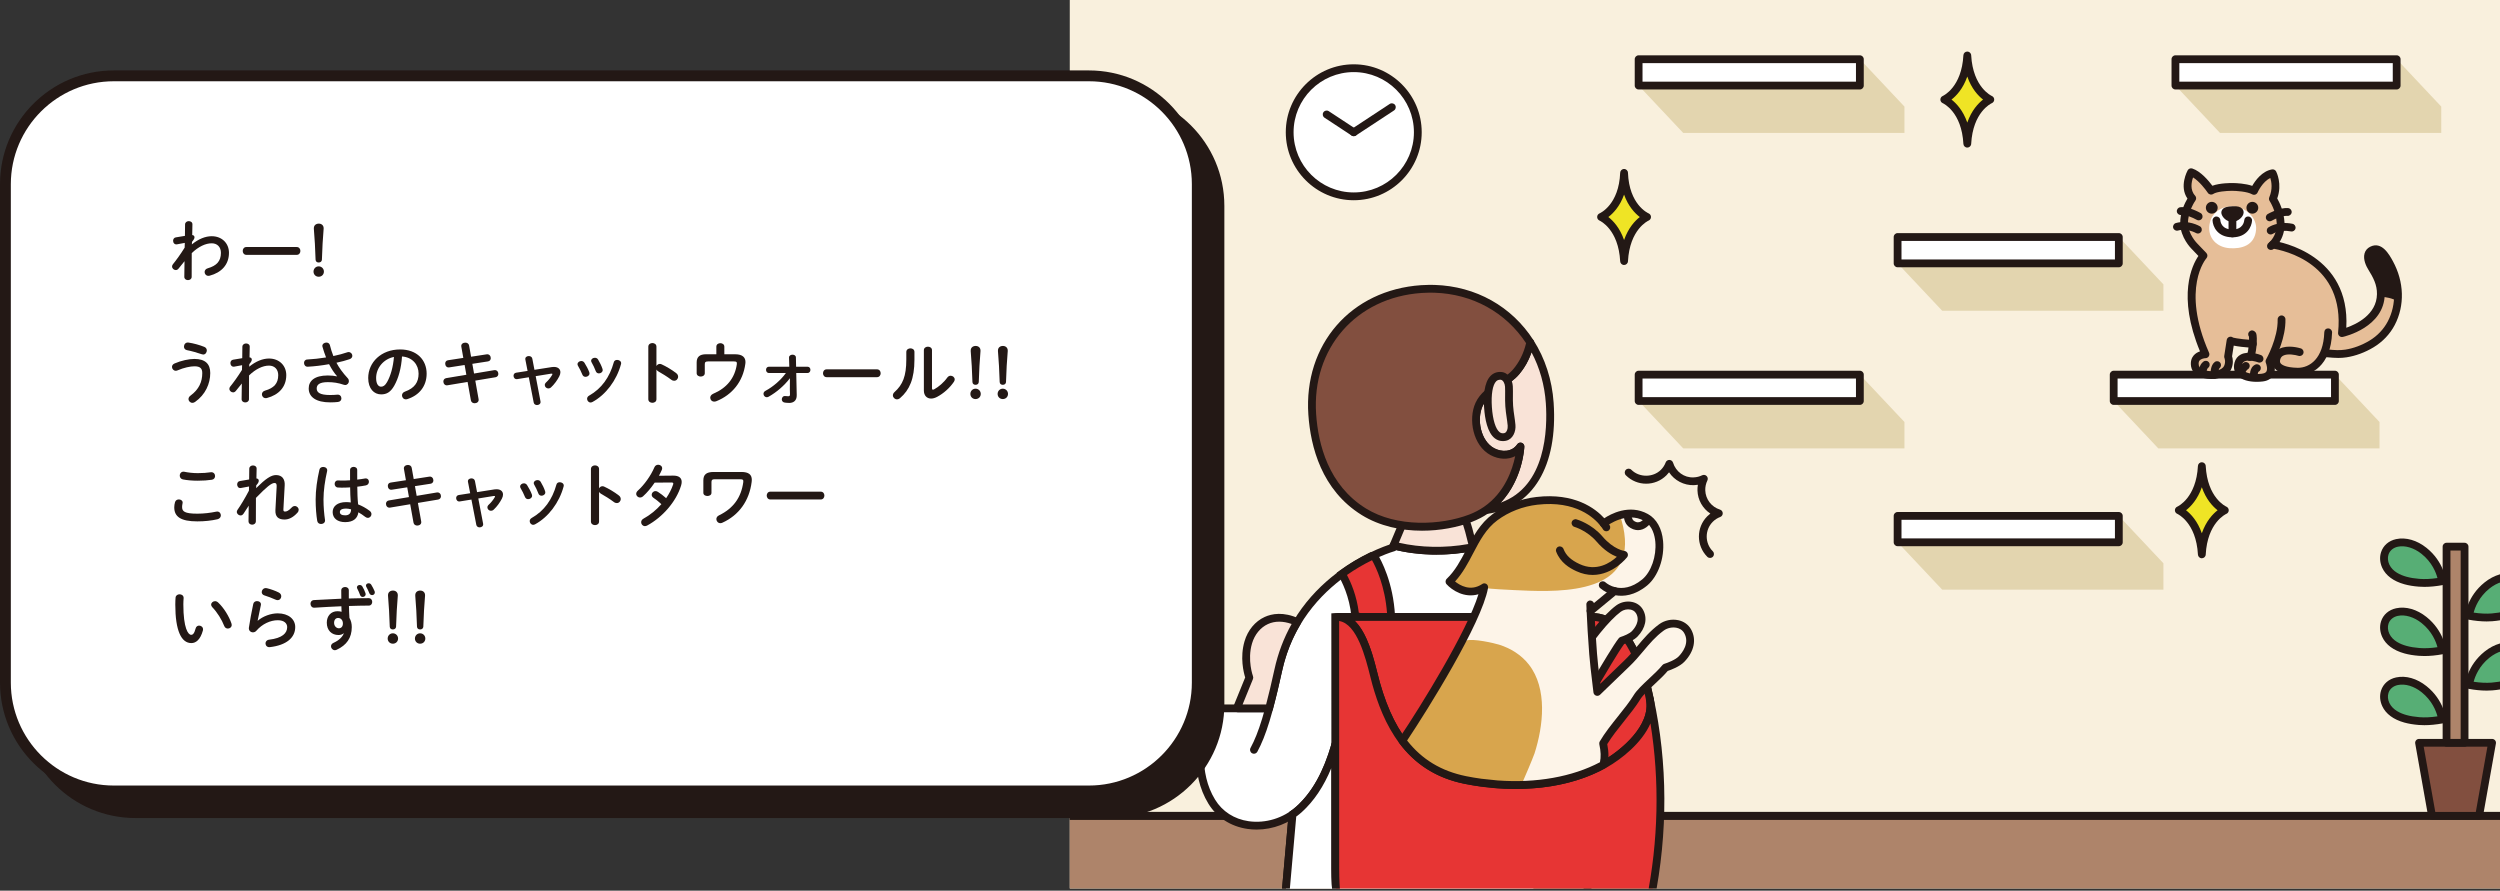
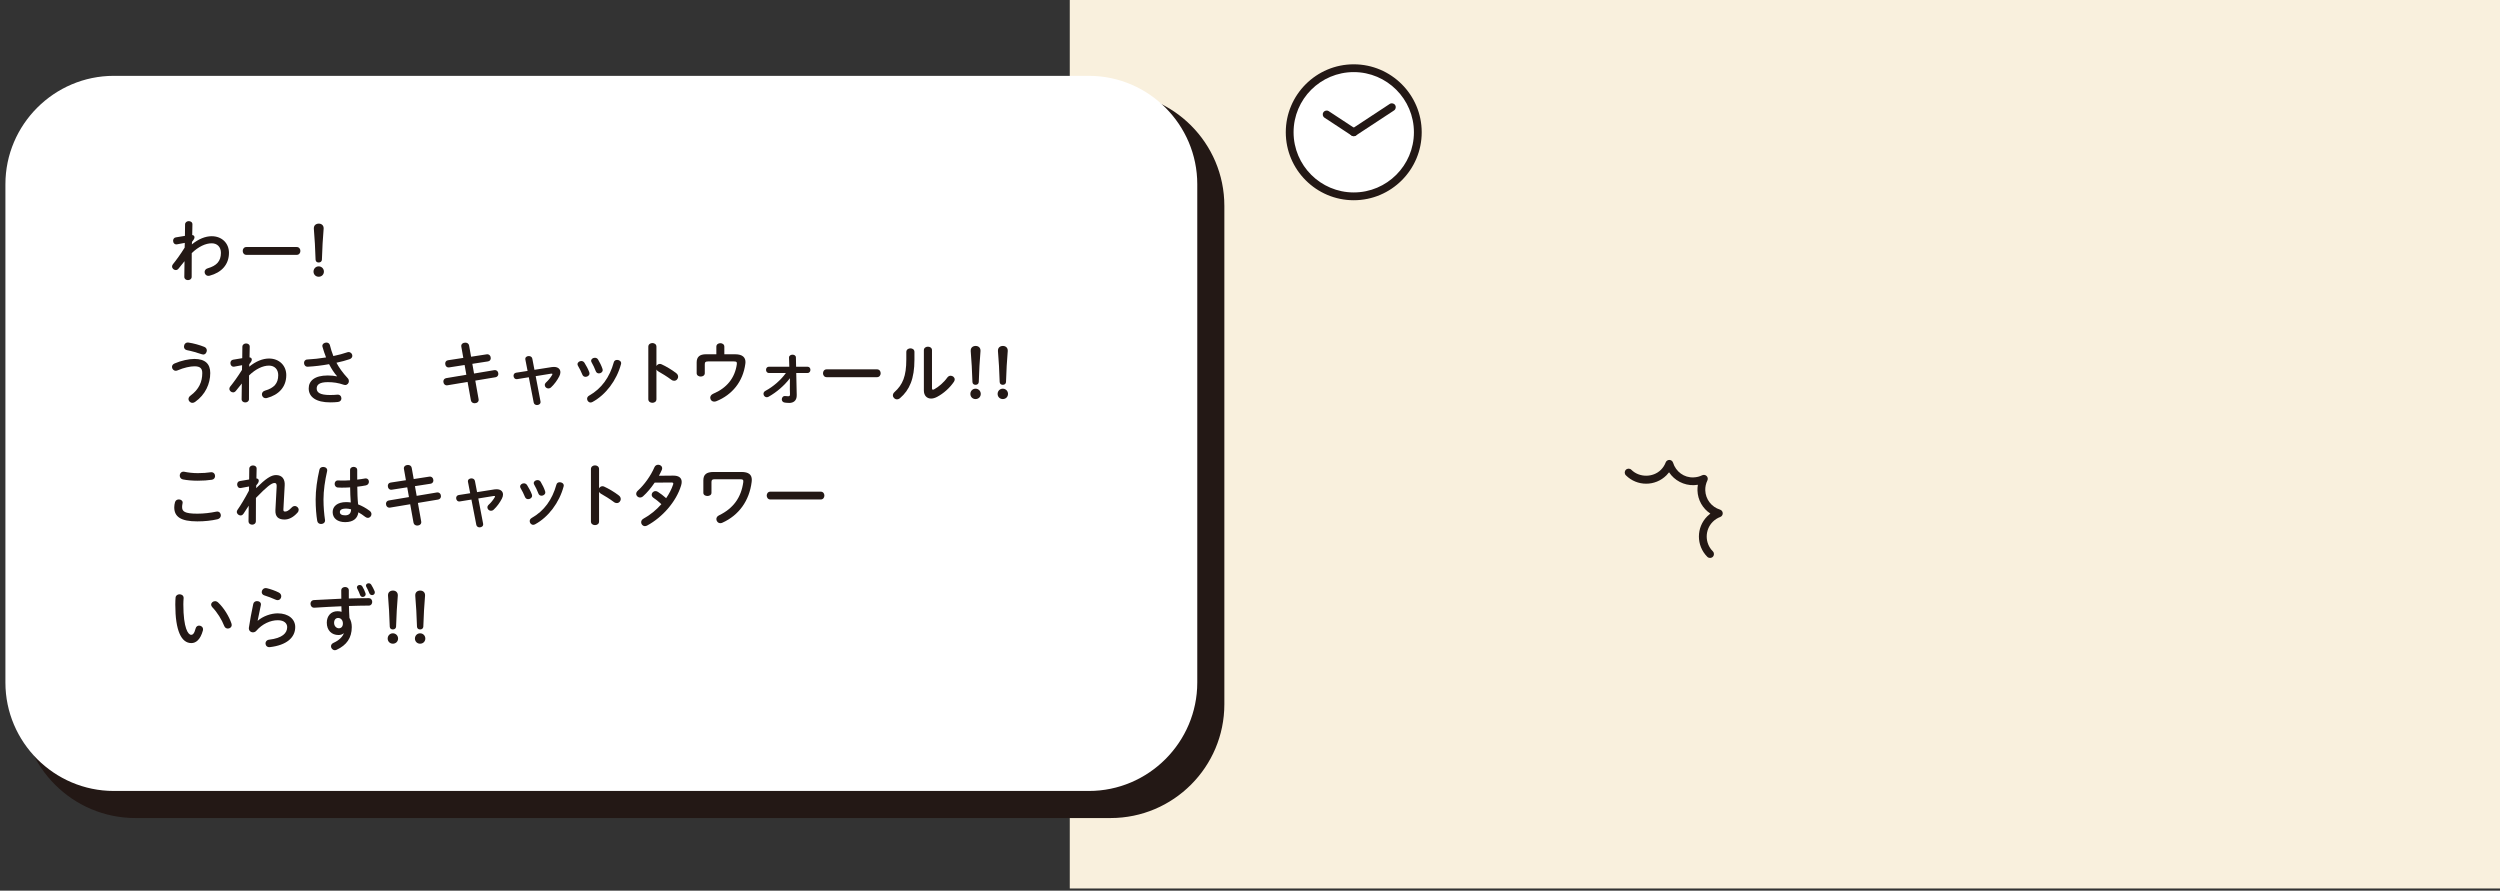
<svg xmlns="http://www.w3.org/2000/svg" xmlns:xlink="http://www.w3.org/1999/xlink" version="1.1" id="レイヤー_1" x="0px" y="0px" viewBox="0 0 600 213.754" style="enable-background:new 0 0 600 213.754;" xml:space="preserve">
  <rect x="0" y="0" width="600" height="213.754" fill="#333333" stroke="none" />
  <style type="text/css">
	.st0{fill:#F9F0DD;}
	.st1{clip-path:url(#SVGID_00000175280396113798530510000006885711806075512194_);}
	.st2{fill:#AE846A;}
	.st3{fill:#231815;}
	.st4{fill:#E3D5AF;}
	.st5{fill:#FFFFFF;}
	.st6{fill:#EFE425;}
	.st7{clip-path:url(#SVGID_00000175280396113798530510000006885711806075512194_);fill:#231815;}
	.st8{fill:#F9E3D7;}
	.st9{fill:none;stroke:#231815;stroke-width:1.872;stroke-linecap:round;stroke-linejoin:round;stroke-miterlimit:10;}
	.st10{fill:#E73534;}
	.st11{fill:#E3E4E4;}
	.st12{fill:#FDF4E8;}
	.st13{fill:#D8A54D;}
	.st14{fill:#824F3F;}
	.st15{fill:#E6BE98;}
	.st16{fill:#57AE75;}
</style>
  <g>
    <g>
      <g>
        <rect x="256.746" class="st0" width="343.254" height="213.234" />
        <g>
          <defs>
-             <rect id="SVGID_1_" x="256.746" width="343.254" height="213.234" />
-           </defs>
+             </defs>
          <clipPath id="SVGID_00000075120155641208960500000009440451607448426154_">
            <use xlink:href="#SVGID_1_" style="overflow:visible;" />
          </clipPath>
          <g style="clip-path:url(#SVGID_00000075120155641208960500000009440451607448426154_);">
            <g>
              <polygon class="st2" points="235.272,225.317 235.272,216.54 255.255,195.796 621.474,195.796 621.474,225.317       " />
              <path class="st3" d="M621.473,226.251H235.272c-0.517,0-0.936-0.417-0.936-0.935v-8.776c0-0.242,0.094-0.475,0.262-0.649        l19.983-20.745c0.176-0.185,0.42-0.287,0.675-0.287h366.218c0.518,0,0.935,0.417,0.935,0.935v29.521        C622.409,225.834,621.991,226.251,621.473,226.251z M236.208,224.381h384.33v-27.65H255.653l-19.445,20.187V224.381z" />
            </g>
          </g>
          <g style="clip-path:url(#SVGID_00000075120155641208960500000009440451607448426154_);">
            <polygon class="st4" points="446.367,14.208 393.27,14.208 393.27,20.538 403.972,31.907 457.069,31.907 457.069,25.578             " />
            <g>
              <g>
                <rect x="393.27" y="14.208" class="st5" width="53.097" height="6.329" />
                <path class="st3" d="M446.368,21.473H393.27c-0.518,0-0.935-0.417-0.935-0.935v-6.328c0-0.518,0.417-0.935,0.935-0.935         h53.098c0.518,0,0.935,0.417,0.935,0.935v6.328C447.303,21.055,446.885,21.473,446.368,21.473z M394.205,19.602h51.227         v-4.458h-51.227V19.602z" />
              </g>
            </g>
          </g>
          <g style="clip-path:url(#SVGID_00000075120155641208960500000009440451607448426154_);">
            <polygon class="st4" points="575.2,14.208 522.103,14.208 522.103,20.538 532.805,31.907 585.902,31.907 585.902,25.578             " />
            <g>
              <g>
                <rect x="522.103" y="14.208" class="st5" width="53.097" height="6.329" />
                <path class="st3" d="M575.2,21.473h-53.098c-0.518,0-0.935-0.417-0.935-0.935v-6.328c0-0.518,0.417-0.935,0.935-0.935H575.2         c0.518,0,0.935,0.417,0.935,0.935v6.328C576.135,21.055,575.718,21.473,575.2,21.473z M523.038,19.602h51.227v-4.458h-51.227         V19.602z" />
              </g>
            </g>
          </g>
          <g style="clip-path:url(#SVGID_00000075120155641208960500000009440451607448426154_);">
            <polygon class="st4" points="446.367,89.91 393.27,89.91 393.27,96.24 403.972,107.609 457.069,107.609 457.069,101.28             " />
            <g>
              <rect x="393.27" y="89.91" class="st5" width="53.097" height="6.33" />
              <path class="st3" d="M446.368,97.175H393.27c-0.518,0-0.935-0.417-0.935-0.935v-6.33c0-0.518,0.417-0.935,0.935-0.935h53.098        c0.518,0,0.935,0.417,0.935,0.935v6.33C447.303,96.758,446.885,97.175,446.368,97.175z M394.205,95.305h51.227v-4.46h-51.227        V95.305z" />
            </g>
          </g>
          <g style="clip-path:url(#SVGID_00000075120155641208960500000009440451607448426154_);">
            <polygon class="st4" points="560.382,89.91 507.285,89.91 507.285,96.24 517.987,107.609 571.084,107.609 571.084,101.28             " />
            <g>
              <rect x="507.285" y="89.91" class="st5" width="53.097" height="6.33" />
              <path class="st3" d="M560.383,97.175h-53.098c-0.518,0-0.935-0.417-0.935-0.935v-6.33c0-0.518,0.417-0.935,0.935-0.935h53.098        c0.518,0,0.935,0.417,0.935,0.935v6.33C561.318,96.758,560.9,97.175,560.383,97.175z M508.22,95.305h51.227v-4.46H508.22        V95.305z" />
            </g>
          </g>
          <g style="clip-path:url(#SVGID_00000075120155641208960500000009440451607448426154_);">
            <polygon class="st4" points="508.52,123.818 455.423,123.818 455.423,130.147 466.125,141.517 519.222,141.517        519.222,135.188      " />
            <g>
              <g>
                <rect x="455.423" y="123.818" class="st5" width="53.097" height="6.329" />
                <path class="st3" d="M508.519,131.084h-53.096c-0.518,0-0.935-0.417-0.935-0.935v-6.33c0-0.518,0.417-0.935,0.935-0.935         h53.096c0.518,0,0.935,0.417,0.935,0.935v6.33C509.454,130.666,509.037,131.084,508.519,131.084z M456.358,129.213h51.226         v-4.46h-51.226V129.213z" />
              </g>
            </g>
          </g>
          <g style="clip-path:url(#SVGID_00000075120155641208960500000009440451607448426154_);">
            <polygon class="st4" points="508.52,56.881 455.423,56.881 455.423,63.21 466.125,74.58 519.222,74.58 519.222,68.25      " />
            <g>
              <g>
                <rect x="455.423" y="56.881" class="st5" width="53.097" height="6.329" />
                <path class="st3" d="M508.519,64.146h-53.096c-0.518,0-0.935-0.417-0.935-0.935v-6.33c0-0.518,0.417-0.935,0.935-0.935         h53.096c0.518,0,0.935,0.417,0.935,0.935v6.33C509.454,63.729,509.037,64.146,508.519,64.146z M456.358,62.276h51.226v-4.46         h-51.226V62.276z" />
              </g>
            </g>
          </g>
          <g style="clip-path:url(#SVGID_00000075120155641208960500000009440451607448426154_);">
            <path class="st6" d="M477.676,23.898c0,0-5.076,2.175-5.528,10.588c-0.451-8.413-5.528-10.588-5.528-10.588       s5.076-2.175,5.528-10.588C472.6,21.723,477.676,23.898,477.676,23.898z" />
            <path class="st3" d="M472.149,35.421c-0.498,0-0.908-0.389-0.935-0.885c-0.41-7.667-4.78-9.697-4.967-9.779       c-0.34-0.152-0.561-0.491-0.559-0.864c0.004-0.373,0.222-0.708,0.564-0.855c0.181-0.081,4.551-2.112,4.961-9.779       c0.027-0.496,0.437-0.885,0.935-0.885c0.498,0,0.908,0.389,0.935,0.885c0.416,7.744,4.915,9.76,4.961,9.779       c0.344,0.147,0.568,0.486,0.566,0.86c0,0.373-0.22,0.711-0.563,0.858c-0.213,0.097-4.555,2.138-4.965,9.779       C473.057,35.032,472.647,35.421,472.149,35.421z M468.363,23.899c1.154,0.898,2.766,2.593,3.786,5.524       c1.019-2.931,2.632-4.626,3.786-5.524c-1.154-0.898-2.766-2.594-3.786-5.526C471.129,21.304,469.517,23.001,468.363,23.899z" />
          </g>
          <g style="clip-path:url(#SVGID_00000075120155641208960500000009440451607448426154_);">
            <path class="st6" d="M533.965,122.461c0,0-5.076,2.175-5.528,10.588c-0.451-8.413-5.527-10.588-5.527-10.588       s5.076-2.175,5.527-10.588C528.889,120.286,533.965,122.461,533.965,122.461z" />
            <path class="st3" d="M528.438,133.984c-0.498,0-0.908-0.389-0.935-0.885c-0.416-7.744-4.915-9.76-4.961-9.779       c-0.344-0.147-0.568-0.486-0.566-0.86c0-0.374,0.222-0.713,0.566-0.86c0.181-0.081,4.551-2.111,4.961-9.777       c0.027-0.496,0.437-0.885,0.935-0.885c0.498,0,0.908,0.389,0.935,0.885c0.41,7.667,4.78,9.697,4.967,9.779       c0.34,0.152,0.561,0.491,0.559,0.864c-0.004,0.371-0.22,0.706-0.559,0.853c-0.201,0.09-4.556,2.127-4.967,9.781       C529.346,133.596,528.936,133.984,528.438,133.984z M524.652,122.46c1.154,0.899,2.766,2.594,3.786,5.526       c1.02-2.931,2.632-4.626,3.786-5.526c-1.154-0.898-2.766-2.593-3.786-5.524C527.418,119.867,525.806,121.562,524.652,122.46z" />
          </g>
          <g style="clip-path:url(#SVGID_00000075120155641208960500000009440451607448426154_);">
            <path class="st6" d="M395.305,52.076c0,0-5.076,2.175-5.527,10.588c-0.451-8.413-5.528-10.588-5.528-10.588       s5.209-2.175,5.528-10.588C390.096,49.901,395.305,52.076,395.305,52.076z" />
            <path class="st3" d="M389.778,63.598c-0.498,0-0.908-0.389-0.935-0.885c-0.41-7.665-4.78-9.697-4.967-9.779       c-0.342-0.152-0.563-0.495-0.559-0.867c0.005-0.374,0.228-0.711,0.573-0.855c0.185-0.081,4.662-2.107,4.952-9.76       c0.02-0.502,0.432-0.899,0.935-0.899s0.916,0.398,0.935,0.899c0.29,7.652,4.768,9.679,4.958,9.761       c0.344,0.149,0.568,0.489,0.568,0.862c-0.002,0.373-0.219,0.71-0.559,0.858c-0.201,0.09-4.556,2.127-4.967,9.779       C390.686,63.209,390.276,63.598,389.778,63.598z M386.006,52.086c1.15,0.901,2.756,2.594,3.772,5.515       c1.016-2.921,2.621-4.614,3.772-5.515c-1.154-0.882-2.761-2.535-3.772-5.379C388.767,49.551,387.16,51.205,386.006,52.086z" />
          </g>
          <polygon style="clip-path:url(#SVGID_00000075120155641208960500000009440451607448426154_);fill:#231815;" points="      235.947,217.189 234.598,215.892 254.858,194.86 621.473,194.86 621.473,196.731 255.653,196.731     " />
          <g style="clip-path:url(#SVGID_00000075120155641208960500000009440451607448426154_);">
            <path class="st5" d="M310.2,195.49l-4.413,49.834h67.902l-20.126-114.031c-6.565,1.364-13.441,1.113-19.12-0.395v0.48       c0,0-22.547,6.153-27.652,29.45c-0.804,3.67-1.522,6.667-2.201,9.183h1.579h-1.579c-1.247,4.616-2.365,7.587-3.643,9.947       c1.278-2.36,2.396-5.331,3.643-9.947h-14.862c-2.186,7.436-2.855,15.94,1.091,22.39c4.076,6.662,13.145,7.335,19.383,3.056       c0.546-0.375-0.057-3.016,0.44-3.466c-0.497,0.45,0.105,3.091-0.44,3.466c0.546-0.374,1.078-0.772,1.575-1.222       c5.216-4.718,7.934-11.718,9.607-19.036c-1.673,7.319-4.391,14.318-9.607,19.036c-0.497,0.45-1.029,0.848-1.575,1.222v0       L310.2,195.49z" />
            <g>
              <g>
                <g>
                  <path class="st5" d="M321.384,175.199c-1.673,7.318-4.391,14.318-9.607,19.036c-6.178,5.589-16.526,5.41-20.958-1.835          c-3.946-6.45-3.278-14.954-1.091-22.39h14.782" />
-                   <path class="st3" d="M301.59,199.098c-0.73,0-1.46-0.05-2.185-0.156c-4.018-0.579-7.351-2.729-9.384-6.052          c-4.463-7.294-3.111-16.611-1.191-23.142c0.117-0.4,0.483-0.672,0.899-0.672h14.782c0.517,0,0.936,0.417,0.936,0.935          s-0.419,0.935-0.936,0.935h-14.076c-1.708,6.121-2.774,14.497,1.183,20.965c1.738,2.84,4.598,4.68,8.055,5.178          c4.092,0.584,8.372-0.738,11.478-3.548c4.372-3.956,7.334-9.851,9.322-18.55c0.115-0.505,0.615-0.821,1.12-0.704          c0.505,0.115,0.821,0.616,0.704,1.12c-2.077,9.093-5.219,15.296-9.89,19.521C309.44,197.611,305.519,199.098,301.59,199.098          z" />
                </g>
                <path class="st3" d="M300.944,180.896c-0.15,0-0.304-0.038-0.445-0.115c-0.454-0.245-0.624-0.813-0.377-1.269         c1.978-3.65,3.537-8.769,5.753-18.885c5.167-23.579,28.09-30.089,28.319-30.151c0.505-0.136,1.014,0.159,1.15,0.656         c0.136,0.498-0.158,1.014-0.656,1.15c-0.22,0.061-22.065,6.296-26.984,28.747c-2.258,10.304-3.867,15.556-5.936,19.376         C301.599,180.716,301.277,180.896,300.944,180.896z" />
                <g>
                  <path class="st3" d="M381.745,246.26h-75.958c-0.262,0-0.513-0.109-0.691-0.303c-0.279-0.305-0.279-0.305,4.17-50.55          c0.046-0.516,0.514-0.914,1.015-0.849c0.515,0.045,0.896,0.5,0.85,1.014c0,0-3.695,41.733-4.323,48.817h74.007          c0.684-99.371-24.903-111.243-27.308-112.13c-6.359,1.283-13.382,1.116-19.308-0.455c-0.5-0.133-0.797-0.645-0.665-1.145          c0.133-0.498,0.64-0.797,1.145-0.665c5.732,1.519,12.544,1.659,18.691,0.382c0.14-0.029,0.281-0.025,0.423,0.011          c1.217,0.312,29.788,8.864,28.884,114.945C382.677,245.846,382.259,246.26,381.745,246.26z" />
                  <g>
                    <path class="st8" d="M336.913,125.016c4.505,0.941,9.828,0.995,14.792-0.261c0.993,2.665,1.224,4.42,1.858,6.538           c-6.565,1.364-13.441,1.113-19.12-0.395L336.913,125.016z" />
                    <path class="st3" d="M344.766,133.114c-3.659,0-7.28-0.439-10.564-1.31c-0.262-0.07-0.48-0.249-0.6-0.493           c-0.12-0.242-0.127-0.525-0.023-0.774l2.471-5.882c0.174-0.412,0.609-0.654,1.055-0.554           c4.723,0.987,9.828,0.898,14.371-0.254c0.469-0.111,0.941,0.134,1.107,0.582c0.645,1.733,0.975,3.082,1.294,4.384           c0.179,0.731,0.355,1.446,0.584,2.211c0.075,0.251,0.041,0.523-0.093,0.749c-0.134,0.224-0.357,0.383-0.615,0.437           C350.845,132.814,347.794,133.114,344.766,133.114z M335.728,130.254c5.192,1.2,11.154,1.313,16.66,0.314           c-0.116-0.439-0.222-0.871-0.33-1.31c-0.256-1.045-0.518-2.12-0.953-3.397c-4.356,0.971-9.134,1.05-13.624,0.222           L335.728,130.254z" />
                  </g>
                </g>
                <g>
                  <g>
                    <path class="st5" d="M385.183,183.359c-9.785,5.535-22.682,6.027-33.492,3.841c-12.441-2.515-18.144-11.571-21.41-23.11           c-1.199-4.237-3.159-15.638-9.145-16.015h61.012c7.397,0,11.918,10.176,13.776,19.543           C397.36,174.203,390.11,180.572,385.183,183.359z" />
                    <path class="st3" d="M363.729,189.367c-3.972,0.002-8.082-0.412-12.225-1.249c-14.637-2.96-19.636-14.984-22.124-23.773           c-0.161-0.57-0.335-1.267-0.532-2.048c-1.14-4.546-3.261-13.004-7.771-13.289c-0.505-0.03-0.892-0.457-0.876-0.962           c0.016-0.505,0.43-0.907,0.935-0.907h61.012c9.898,0,13.748,15.536,14.692,20.297c1.595,7.307-6.287,13.961-11.197,16.738           l0,0C379.59,187.598,371.959,189.367,363.729,189.367z M325.144,149.01c3.051,2.99,4.531,8.889,5.52,12.832           c0.19,0.76,0.36,1.439,0.518,1.994c3.791,13.397,10.173,20.32,20.694,22.447c12.103,2.448,24.382,1.05,32.846-3.739           c4.155-2.351,11.653-8.453,10.286-14.726c-1.806-9.1-6.13-18.808-12.861-18.808H325.144z M385.184,183.359h0.018H385.184z" />
                  </g>
                </g>
                <path class="st9" d="M362.102,164.954" />
                <path class="st3" d="M363.606,189.338c-3.974,0-8.057-0.403-12.1-1.22c-6.198-1.252-11.06-4.107-14.862-8.724         c-0.33-0.4-0.272-0.989,0.127-1.317c0.398-0.326,0.989-0.272,1.317,0.127c3.519,4.271,8.029,6.914,13.789,8.079         c10.286,2.08,20.822,1.405,28.902-1.854c1.415-0.572,2.743-1.206,3.944-1.885c0.446-0.251,1.021-0.095,1.276,0.355         s0.095,1.021-0.355,1.276c-1.272,0.718-2.673,1.389-4.164,1.991C376.263,188.267,370.083,189.338,363.606,189.338z" />
              </g>
              <g>
                <g>
                  <path class="st8" d="M299.841,162.622c0,0-1.537-4.097-0.256-8.451c1.279-4.348,5.623-7.672,11.755-4.876          c-1.966,3.273-3.577,7.089-4.551,11.533c-0.806,3.678-1.523,6.664-2.204,9.183h-7.53l-0.031-0.475L299.841,162.622z" />
                  <path class="st3" d="M304.586,170.946h-7.531c-0.493,0-0.901-0.382-0.934-0.874l-0.031-0.475          c-0.009-0.142,0.014-0.283,0.067-0.414l2.687-6.594c-0.358-1.141-1.301-4.791-0.157-8.683          c0.783-2.663,2.548-4.789,4.841-5.837c1.682-0.765,4.472-1.329,8.202,0.374c0.242,0.109,0.426,0.319,0.505,0.573          c0.079,0.254,0.046,0.53-0.091,0.76c-2.062,3.435-3.556,7.219-4.439,11.252c-0.802,3.659-1.526,6.678-2.215,9.226          C305.38,170.663,305.009,170.946,304.586,170.946z M298.223,169.075h5.645c0.625-2.372,1.285-5.144,2.008-8.448          c0.848-3.865,2.23-7.518,4.116-10.872c-2.086-0.74-4.034-0.738-5.685,0.018c-1.8,0.822-3.193,2.521-3.823,4.66          c-1.178,4.008,0.221,7.821,0.235,7.86c0.083,0.22,0.08,0.462-0.009,0.681L298.223,169.075z" />
                </g>
              </g>
              <g>
                <g>
                  <path class="st10" d="M329.77,133.43c0.82,1.339,3.695,6.554,4.102,14.466l0.026,0.179h-7.326l-1.311-0.219          c-0.462-4.955-2.344-8.659-3.21-10.137c2.608-1.903,5.125-3.305,7.205-4.296L329.77,133.43z" />
                  <path class="st3" d="M333.899,149.01h-7.326l-2.177-0.349l-0.066-0.717c-0.45-4.818-2.308-8.423-3.087-9.751l-0.428-0.729          l0.684-0.5c2.311-1.686,4.784-3.161,7.353-4.386l0.197-0.093l1.251,0.018l0.271,0.439c0.889,1.453,3.822,6.823,4.237,14.907          l0.05,0.984L333.899,149.01z M326.116,147.05l0.611,0.102l6.16-0.011c-0.478-6.429-2.589-10.883-3.605-12.691          c-2.084,1.018-4.099,2.207-6.006,3.544C324.182,139.705,325.61,142.932,326.116,147.05z" />
                </g>
              </g>
              <g>
                <g>
                  <path class="st5" d="M320.465,178.732c0.004,14.978,0.007,29.819,0.007,29.821c0.002,8.893,1.573,18,5.71,25.946          c2.255,4.332,5.386,7.951,9.063,10.826h-29.457c0,0,4.412-49.834,4.413-49.834l0.003-0.032          c0.546-0.374,1.078-0.772,1.575-1.222C316.144,190.285,318.748,184.729,320.465,178.732z" />
                  <path class="st3" d="M335.244,246.26h-29.457c-0.262,0-0.513-0.109-0.691-0.303c-0.279-0.305-0.279-0.305,3.239-40.024          l0.932-10.525c0.024-0.28,0.175-0.564,0.406-0.724c0.598-0.41,1.067-0.774,1.476-1.143          c3.727-3.372,6.479-8.299,8.416-15.068c0.129-0.446,0.561-0.742,1.03-0.668c0.46,0.065,0.804,0.459,0.804,0.926          l0.007,29.822c0.004,9.79,1.888,18.374,5.605,25.514c2.116,4.062,5.08,7.602,8.81,10.519          c0.314,0.247,0.439,0.665,0.308,1.043C335.999,246.007,335.644,246.26,335.244,246.26z M306.81,244.389h25.869          c-3.019-2.734-5.479-5.907-7.326-9.459c-3.858-7.409-5.814-16.283-5.816-26.378l-0.007-24.242          c-1.849,4.476-4.202,7.975-7.124,10.618c-0.383,0.348-0.805,0.684-1.309,1.045c-0.073,0.83-0.285,3.223-0.897,10.125          C309.061,218.957,307.233,239.598,306.81,244.389z" />
                </g>
              </g>
            </g>
            <g>
              <g>
                <path class="st10" d="M385.183,183.359c-9.784,5.535-22.682,6.027-33.492,3.842c-12.441-2.515-18.144-11.571-21.41-23.11         c-1.2-4.237-3.159-15.638-9.145-16.016h61.011c7.397,0,11.918,10.176,13.776,19.543         C397.36,174.203,390.11,180.572,385.183,183.359z" />
                <path class="st3" d="M363.729,189.367c-3.972,0-8.082-0.412-12.223-1.249c-14.638-2.96-19.637-14.984-22.126-23.773         c-0.161-0.57-0.335-1.267-0.532-2.048c-1.14-4.546-3.261-13.004-7.771-13.289l0.059-1.869h61.012         c9.898,0,13.748,15.534,14.692,20.295c1.595,7.308-6.287,13.963-11.197,16.74l0,0         C379.592,187.598,371.959,189.367,363.729,189.367z M325.144,149.01c3.051,2.99,4.531,8.889,5.52,12.832         c0.19,0.76,0.36,1.439,0.518,1.994c3.791,13.397,10.173,20.32,20.694,22.447c12.103,2.448,24.385,1.048,32.846-3.739         c4.155-2.351,11.653-8.453,10.286-14.728c-1.806-9.1-6.13-18.806-12.861-18.806H325.144z" />
              </g>
            </g>
            <g>
              <polygon class="st11" points="370.019,153.147 370.02,153.159 370.014,153.165       " />
              <g>
                <g>
                  <path class="st10" d="M326.181,234.498c-4.136-7.946-5.708-17.053-5.71-25.946c0-0.003-0.014-60.477-0.014-60.477          c6.52-0.478,8.579,11.622,9.823,16.015c3.266,11.538,8.969,20.595,21.41,23.11c10.81,2.185,23.707,1.693,33.492-3.842          c4.926-2.787,12.177-9.156,10.74-15.741c3.473,15.919,3.399,32.513,0.173,48.466c-1.853,9.165-5.142,17.962-11.342,25.229" />
                  <path class="st3" d="M385.465,241.92l-1.423-1.215c5.397-6.325,9.039-14.44,11.137-24.808          c2.843-14.063,3.152-28.56,0.93-42.281c-2.046,4.7-6.997,8.597-10.465,10.559c-8.975,5.078-21.42,6.513-34.138,3.944          c-14.638-2.96-19.637-14.984-22.126-23.773c-0.161-0.568-0.335-1.265-0.53-2.044c-1.123-4.479-3.155-12.582-7.455-13.259          l0.013,59.511c0.004,9.79,1.888,18.374,5.605,25.514l-1.659,0.864c-3.858-7.409-5.814-16.283-5.816-26.378l-0.016-61.349          l0.869-0.063c6.499-0.426,8.853,9.029,10.276,14.705c0.192,0.76,0.36,1.437,0.518,1.991          c3.791,13.397,10.173,20.32,20.694,22.447c12.103,2.448,24.385,1.048,32.846-3.739c4.155-2.349,11.648-8.45,10.286-14.719          c0-0.002,0,0,0-0.007l1.828-0.398c3.415,15.642,3.476,32.534,0.177,48.85C394.852,226.957,391.075,235.348,385.465,241.92z" />
                </g>
              </g>
            </g>
            <g>
              <path class="st12" d="M388.452,146.054c1.535-1.127,4.037-1.038,5.038,0.711c1.086,1.898,0.245,3.904-1.159,5.361        c-0.935,0.983-3.096,1.637-3.096,1.637c-1.272,1.568-5.168,8.216-6.995,11.312c-0.975,0.949-2.017,1.963-3.559,3.435        c-0.609-5.081-0.81-6.679-1.007-9.139C381.215,153.494,385.666,148.1,388.452,146.054z" />
              <path class="st3" d="M378.681,169.445c-0.106,0-0.213-0.018-0.317-0.054c-0.333-0.12-0.57-0.417-0.613-0.77l-0.147-1.229        c-0.496-4.132-0.681-5.676-0.865-7.945c-0.016-0.195,0.03-0.391,0.133-0.559c3.496-5.8,8.031-11.388,11.026-13.588l0,0        c1.084-0.797,2.508-1.109,3.832-0.826c1.12,0.237,2.034,0.885,2.571,1.826c1.152,2.016,0.668,4.436-1.297,6.475        c-0.882,0.93-2.521,1.557-3.207,1.79c-1.29,1.722-4.583,7.308-6.388,10.372l-0.364,0.615        c-0.043,0.072-0.093,0.138-0.154,0.197l-0.163,0.158c-0.93,0.905-1.942,1.888-3.401,3.281        C379.151,169.355,378.918,169.445,378.681,169.445z M378.631,159.597c0.163,1.96,0.34,3.478,0.756,6.939        c0.783-0.754,1.428-1.38,2.037-1.973l0.073-0.072l0.297-0.507c2.65-4.494,5.57-9.405,6.712-10.811        c0.118-0.145,0.278-0.253,0.455-0.306c0.747-0.228,2.136-0.804,2.689-1.387c0.656-0.681,2.057-2.446,1.025-4.252        c-0.346-0.604-0.917-0.837-1.335-0.925c-0.792-0.167-1.686,0.027-2.336,0.503l0,0        C386.275,148.813,381.941,154.163,378.631,159.597z" />
            </g>
            <path class="st12" d="M405.022,151.476c-1.249-2.184-4.374-2.296-6.291-0.888c-3.479,2.555-5.262,5.78-8.372,8.731       c-2.744,2.603-3.798,3.695-7.001,6.75c-0.609-5.082-0.81-6.679-1.007-9.139c-0.33-4.109-0.531-8.155-0.625-10.302l-0.006,0.005       l0.006-0.018c0,0.004,0,0.009,0,0.012l5.774-4.777l-0.002,0.009c2.017,0.473,4.571,0.117,7.23-2.079       c4.171-3.443,5.096-12.938,0.305-15.603c-4.791-2.665-9.828,1.22-9.828,1.22l-0.306,0.268l-0.001,0.001       c-1.579-2.014-6.309-6.597-16.05-5.465c-3.584,0.417-7.088,1.742-9.996,3.888c-5.392,3.981-6.29,11.011-10.983,15.496       c0,0,3.887,4.294,8.311,1.405l0.023-0.019c-1.502,8.269-14.442,29.071-19.648,36.789c3.483,4.677,8.283,8.055,15.137,9.44       c1.214,0.245,2.457,0.451,3.715,0.626c1.344,0.145,2.663,0.285,3.953,0.415c8.719,0.637,17.947-0.578,25.432-4.678       c0.402-1.381,0.41-3.074-0.042-5.145c2.2-3.758,6.031-7.648,8.134-11.093c1.202-1.969,4.917-4.76,6.825-7.111       c0,0,2.699-0.817,3.866-2.044C405.328,156.351,406.379,153.847,405.022,151.476z" />
            <path class="st13" d="M366.916,159.478c-1.804-2.303-4.359-3.891-7.133-4.758c-1.077-0.337-6.256-1.568-7.982-0.975       c-4.639,8.923-11.099,19.166-14.42,24.09c3.483,4.677,8.283,8.055,15.137,9.44c1.213,0.245,2.457,0.452,3.715,0.626       c1.344,0.145,2.663,0.285,3.953,0.415c1.626,0.119,3.272,0.15,4.919,0.133c1.012-2.325,2.546-5.896,3.189-7.653       C370.379,174.266,371.462,165.28,366.916,159.478z" />
            <g>
              <path class="st13" d="M363.289,141.617c9.127,0.428,27.59,1.542,26.69-12.259c-0.126-1.931-0.569-3.863-1.202-5.709        c-2.102,0.623-3.573,1.749-3.573,1.749l-0.306,0.268l-0.001,0.001c-1.579-2.014-6.309-6.597-16.05-5.465        c-3.584,0.417-7.088,1.742-9.996,3.888c-5.392,3.981-6.29,11.011-10.983,15.496c0,0,3.887,4.294,8.311,1.405l0.023-0.019        c-0.009,0.051-0.03,0.115-0.041,0.167l0.017-0.018C358.378,141.38,361.078,141.514,363.289,141.617z" />
            </g>
            <path class="st3" d="M387.497,142.798c-0.07,0-0.142-0.009-0.213-0.025c-1.208-0.283-2.327-0.846-3.238-1.623       c-0.392-0.337-0.439-0.928-0.102-1.321c0.335-0.391,0.926-0.437,1.321-0.102c0.477,0.409,1.286,0.951,2.446,1.222       c0.503,0.118,0.817,0.622,0.699,1.125C388.307,142.506,387.923,142.798,387.497,142.798z" />
            <path class="st3" d="M381.726,147.551c-0.498,0-0.914-0.392-0.935-0.894l-0.064-1.573c-0.02-0.516,0.383-0.95,0.901-0.969       c0.525,0.03,0.951,0.385,0.969,0.901l0.065,1.559c0.023,0.516-0.378,0.953-0.894,0.976       C381.752,147.551,381.738,147.551,381.726,147.551z" />
            <path class="st3" d="M385.522,127.506c-0.328,0-0.645-0.172-0.817-0.478c-0.018-0.03-0.192-0.331-0.545-0.783       c-0.319-0.407-0.249-0.994,0.159-1.313c0.403-0.317,0.994-0.249,1.313,0.159c0.489,0.624,0.711,1.032,0.711,1.032       c0.244,0.453,0.079,1.019-0.371,1.267C385.83,127.468,385.675,127.506,385.522,127.506z" />
            <path class="st3" d="M393.117,127.237c-0.367,0-0.756-0.066-1.163-0.222c-1.853-0.71-2.098-2.141-2.245-2.996l-0.066-0.355       c-0.113-0.503,0.206-1.003,0.711-1.116c0.512-0.118,1.005,0.206,1.116,0.711c0.03,0.14,0.057,0.288,0.084,0.443       c0.127,0.744,0.211,1.236,1.07,1.564c1.215,0.469,2.13-0.996,2.17-1.061c0.265-0.439,0.839-0.584,1.283-0.319       c0.441,0.265,0.588,0.835,0.326,1.278C395.921,125.977,394.714,127.237,393.117,127.237z" />
            <path class="st3" d="M382.259,137.987c-1.227,0-2.555-0.262-3.96-0.914c-1.578-0.733-3.793-2.016-4.813-4.666       c-0.185-0.482,0.056-1.023,0.539-1.209c0.477-0.181,1.023,0.057,1.209,0.539c0.597,1.555,1.786,2.677,3.852,3.637       c4.103,1.905,7.387-0.294,8.95-1.736c-1.243-0.498-3.042-1.534-4.877-3.675c-2.236-2.612-5.271-3.508-5.302-3.517       c-0.498-0.143-0.785-0.661-0.641-1.157c0.143-0.496,0.668-0.787,1.157-0.641c0.147,0.041,3.61,1.064,6.208,4.098       c2.716,3.171,5.252,3.481,5.277,3.483c0.337,0.036,0.632,0.253,0.765,0.563c0.133,0.312,0.093,0.67-0.113,0.939       C390.471,133.782,387.181,137.985,382.259,137.987z" />
            <g>
              <path class="st8" d="M367.258,82.18c-0.549,2.552-1.621,4.969-3.36,7.029c-2.556,3.029-7.196,4.082-8.921,7.853        c-1.674,3.658-0.526,9.354,3.196,11.34c2.296,1.225,5.175,1.024,6.737-1.242c0,0-0.413,9.871-8.233,15.253l0.036-0.001        c12.696-1.712,16.008-14.164,15.222-25.707C371.563,91.249,369.901,86.315,367.258,82.18z" />
              <path class="st3" d="M356.711,123.349c-0.385,0-0.749-0.235-0.889-0.598c-0.158-0.405-0.032-0.862,0.324-1.107        c5.053-3.478,6.857-9.02,7.493-12.157c-1.715,0.873-3.879,0.822-5.907-0.258c-4.232-2.258-5.415-8.604-3.607-12.555        c1.116-2.44,3.254-3.813,5.32-5.139c1.417-0.908,2.756-1.767,3.738-2.929c1.544-1.831,2.609-4.058,3.159-6.622        c0.081-0.371,0.376-0.658,0.749-0.724c0.374-0.073,0.751,0.097,0.955,0.417c2.784,4.352,4.452,9.527,4.823,14.963        c1.037,15.226-4.956,25.208-16.031,26.7C356.795,123.345,356.754,123.349,356.711,123.349z M364.91,106.223        c0.099,0,0.199,0.016,0.297,0.048c0.394,0.133,0.656,0.511,0.638,0.928c-0.014,0.364-0.392,7.807-5.671,13.433        c10.888-3.89,11.248-17.69,10.827-23.864c-0.299-4.361-1.478-8.539-3.435-12.207c-0.679,1.967-1.668,3.727-2.955,5.252        c-1.163,1.378-2.684,2.354-4.155,3.299c-1.924,1.235-3.743,2.401-4.63,4.34c-1.439,3.146-0.516,8.364,2.786,10.125        c1.715,0.914,4.177,1.009,5.526-0.946C364.317,106.37,364.609,106.223,364.91,106.223z" />
            </g>
            <g>
              <path class="st14" d="M356.677,122.413c7.821-5.381,8.233-15.253,8.233-15.253c-1.562,2.266-4.441,2.466-6.737,1.242        c-3.722-1.985-4.87-7.681-3.196-11.34c1.725-3.771,6.365-4.824,8.921-7.853c1.739-2.061,2.811-4.478,3.36-7.029        c-4.892-7.651-13.162-12.552-22.953-12.86c-0.089-0.002-0.179-0.005-0.268-0.006c-0.379-0.009-0.761-0.01-1.145-0.005        c-0.582,0.011-1.166,0.027-1.758,0.068c-15.816,1.078-27.327,13.456-26.194,30.077c0.647,9.503,4.267,18.334,12.36,23.355        c7.654,4.749,18.37,4.321,25.585,1.583C354.31,123.85,355.568,123.176,356.677,122.413z" />
              <path class="st3" d="M341.292,127.371c-4.994,0-10.161-1.084-14.486-3.766c-9.629-5.975-12.275-16.398-12.8-24.086        c-1.149-16.86,10.234-29.929,27.064-31.076c0.609-0.041,1.208-0.059,1.804-0.07c0.403-0.005,0.797-0.004,1.184,0.005        l0.265,0.005c9.878,0.31,18.521,5.155,23.723,13.293c0.133,0.208,0.179,0.459,0.127,0.701        c-0.616,2.867-1.813,5.368-3.56,7.436c-1.163,1.378-2.684,2.354-4.155,3.299c-1.924,1.235-3.743,2.401-4.63,4.34        c-1.439,3.146-0.516,8.364,2.786,10.125c1.715,0.914,4.177,1.009,5.526-0.946c0.237-0.344,0.67-0.486,1.068-0.358        c0.394,0.133,0.656,0.511,0.638,0.928c-0.018,0.421-0.525,10.401-8.638,15.984l-0.53-0.77l0.53,0.77        c-1.22,0.84-2.562,1.541-3.992,2.084C349.813,126.558,345.619,127.371,341.292,127.371z M343.336,70.242        c-0.145,0-0.29,0.002-0.435,0.002c-0.559,0.011-1.129,0.029-1.704,0.066c-15.748,1.075-26.399,13.304-25.324,29.08        c0.496,7.255,2.965,17.066,11.92,22.624c7.488,4.644,18.084,4.033,24.76,1.503c1.288-0.489,2.498-1.12,3.594-1.874        c5.053-3.478,6.857-9.02,7.493-12.157c-1.715,0.873-3.879,0.822-5.907-0.258c-4.232-2.258-5.415-8.604-3.607-12.555        c1.116-2.44,3.254-3.811,5.32-5.139c1.417-0.908,2.756-1.767,3.738-2.929c1.469-1.742,2.503-3.841,3.075-6.246        c-4.884-7.412-12.874-11.818-21.983-12.105l-0.256-0.005C343.791,70.244,343.563,70.242,343.336,70.242z" />
            </g>
            <g>
              <g>
                <path class="st8" d="M357.119,97.785c0.137,2.012,0.748,7.783,4.105,7.085c1.156-0.235,1.657-1.65,1.551-2.805         c-0.158-1.714-0.446-2.895-0.564-4.627c-0.118-1.732,0.008-2.941-0.068-4.661c-0.051-1.158-0.74-2.492-1.917-2.568         C356.804,89.973,356.982,95.773,357.119,97.785z" />
                <path class="st3" d="M360.685,105.863c-0.693,0-1.342-0.217-1.903-0.643c-1.828-1.387-2.421-4.775-2.596-7.373         c-0.179-2.596-0.05-6.033,1.571-7.654c0.67-0.668,1.546-0.996,2.532-0.917c1.715,0.111,2.716,1.867,2.788,3.462         c0.034,0.797,0.029,1.485,0.022,2.166c-0.009,0.781-0.018,1.55,0.045,2.471c0.063,0.919,0.176,1.679,0.29,2.448         c0.099,0.677,0.199,1.362,0.272,2.157c0.147,1.591-0.609,3.465-2.297,3.807C361.164,105.838,360.922,105.863,360.685,105.863         z M360.026,91.139c-0.385,0-0.686,0.122-0.944,0.378c-0.851,0.851-1.236,3.171-1.028,6.203v0.002         c0.206,3.033,0.901,5.278,1.86,6.006c0.324,0.245,0.684,0.321,1.118,0.224c0.568-0.115,0.882-1.041,0.812-1.801         c-0.07-0.76-0.167-1.412-0.262-2.055c-0.12-0.817-0.238-1.62-0.305-2.593c-0.066-0.976-0.059-1.792-0.05-2.618         c0.007-0.65,0.014-1.308-0.02-2.066c-0.034-0.763-0.471-1.639-1.043-1.677C360.117,91.141,360.071,91.139,360.026,91.139z" />
              </g>
            </g>
            <path class="st3" d="M363.754,189.34c-1.591,0-3.089-0.064-4.463-0.165c-1.319-0.133-2.639-0.272-3.985-0.419       c-1.306-0.179-2.569-0.389-3.802-0.638c-6.656-1.346-11.791-4.551-15.701-9.799c-0.238-0.319-0.247-0.753-0.025-1.082       c5.348-7.928,16.389-25.882,19.05-34.616c-3.385,0.998-6.37-0.989-7.652-2.406c-0.34-0.376-0.321-0.955,0.047-1.306       c2.034-1.944,3.313-4.384,4.666-6.968c1.625-3.103,3.306-6.314,6.407-8.602c2.999-2.215,6.611-3.621,10.444-4.065       c9.188-1.061,14.167,2.766,16.292,5.106c1.428-0.953,5.974-3.508,10.457-1.019c2.077,1.156,3.374,3.462,3.652,6.493       c0.374,4.107-1.193,8.486-3.815,10.652c-2.989,2.462-5.708,2.686-7.581,2.362l-5.062,4.187       c0.115,2.532,0.308,6.151,0.602,9.803c0.168,2.114,0.344,3.605,0.779,7.24c0.878-0.844,1.582-1.528,2.256-2.186       c1.032-1.003,1.994-1.94,3.395-3.27c1.233-1.168,2.274-2.41,3.279-3.61c1.493-1.779,3.035-3.617,5.183-5.196       c1.299-0.957,3.014-1.326,4.601-0.993c1.331,0.281,2.417,1.054,3.057,2.17l0,0c1.383,2.421,0.792,5.339-1.586,7.808       c-1.105,1.163-3.213,1.942-3.994,2.204c-0.882,1.043-2.052,2.138-3.184,3.2c-1.372,1.286-2.793,2.616-3.388,3.591       c-1.027,1.681-2.403,3.404-3.861,5.226c-1.462,1.831-2.971,3.72-4.082,5.545c0.401,2.032,0.383,3.748-0.05,5.239       c-0.07,0.238-0.231,0.441-0.45,0.559C378.104,188.294,370.181,189.34,363.754,189.34z M337.705,177.724       c3.571,4.553,8.213,7.355,14.171,8.559c1.195,0.242,2.419,0.444,3.659,0.615c1.315,0.142,2.632,0.281,3.92,0.412       c9.235,0.674,17.939-0.876,24.532-4.375c0.265-1.19,0.213-2.639-0.151-4.316c-0.05-0.229-0.013-0.469,0.106-0.672       c1.193-2.037,2.833-4.089,4.418-6.074c1.419-1.776,2.759-3.454,3.725-5.033c0.727-1.193,2.175-2.548,3.705-3.983       c1.168-1.093,2.374-2.224,3.191-3.23c0.118-0.145,0.278-0.253,0.455-0.306c0.686-0.208,2.646-0.937,3.462-1.794       c0.851-0.885,2.677-3.195,1.31-5.587l0,0c-0.473-0.828-1.251-1.147-1.819-1.267c-1.045-0.219-2.24,0.036-3.105,0.67       c-1.966,1.446-3.37,3.119-4.856,4.891c-1.041,1.24-2.116,2.523-3.424,3.764c-1.396,1.324-2.353,2.256-3.379,3.254       c-0.993,0.966-2.048,1.992-3.621,3.494c-0.256,0.244-0.627,0.321-0.964,0.204c-0.333-0.12-0.57-0.417-0.613-0.77l-0.145-1.211       c-0.496-4.141-0.683-5.691-0.865-7.962c-0.308-3.854-0.509-7.669-0.622-10.225c-0.027-0.163-0.011-0.333,0.054-0.495       c0.068-0.17,0.183-0.312,0.323-0.416l5.732-4.741c0.263-0.219,0.618-0.272,0.93-0.152c1.467,0.312,3.721,0.208,6.3-1.917       c2.138-1.767,3.458-5.567,3.141-9.036c-0.127-1.389-0.647-3.888-2.697-5.028c-4.184-2.326-8.758,1.111-8.805,1.143       l-0.258,0.229c-0.192,0.17-0.452,0.253-0.702,0.228c-0.256-0.023-0.491-0.152-0.65-0.353       c-1.487-1.896-5.927-6.181-15.208-5.112c-3.508,0.407-6.81,1.69-9.548,3.711c-2.754,2.034-4.263,4.915-5.861,7.966       c-1.217,2.326-2.473,4.723-4.334,6.744c1.152,0.937,3.689,2.46,6.456,0.656c0.301-0.256,0.695-0.269,1.039-0.072       c0.342,0.197,0.487,0.613,0.417,1.002C355.581,149.635,342.653,170.317,337.705,177.724z" />
          </g>
          <g style="clip-path:url(#SVGID_00000075120155641208960500000009440451607448426154_);">
            <g>
              <path class="st15" d="M573.508,63.202c-0.798-1.456-2.228-4.157-4.249-3.147c-1.624,0.812-0.802,2.957-0.116,4.073        c1.264,2.056,2.302,3.943,2.261,6.481c-0.116,7.307-9.336,9.336-9.336,9.336c1.832-17.729-14.354-20.884-16.654-21.242        c0.695-0.699,2.069-2.441,1.933-5.19c-0.163-3.295-1.859-5.799-1.859-5.799c1.422-3.303-0.049-6.136-0.049-6.136        c-2.845,0.501-4.477,4.236-4.477,4.236c-1.661-0.954-5.234-0.954-5.234-0.954h0.178c0,0-3.785-0.061-5.244,0.901        c0,0-2.445-3.672-4.802-4.434c0,0-2.073,3.747,0.281,6.262c0,0-1.995,2.732-1.958,6.028c0.022,1.992,0.983,3.849,2.148,5.414        c0.67,0.9,1.669,1.592,2.514,2.328c0,0-6.735,7.296,0.468,23.666c0,0-3.01,0.042-2.526,2.806        c0.487,2.783,6.712,2.91,7.852,0.374c0.638-1.419,0.099-2.619,0.099-2.619l0.597-3.845c0,0,0.574,0.453,5.183,0.8        c-0.034,1.187-0.156,2.492-0.5,3.063c-1.18-0.064-2.452,0.227-2.828,1.646c-0.754,2.841,2.609,3.769,5.799,3.363        c3.189-0.406,1.682-3.885,1.682-3.885s0.545-0.958,1.163-2.424c0.18,0.033,0.376,1.556,0.567,1.588        c-0.014,0.044-0.035,0.079-0.048,0.125c-0.754,2.783,3.128,3.151,5.103,3.189c1.776,0.035,4.549-1.365,6.475-4.456        c1.951,0.143,3.152,0.377,5.074,0.082c2.167-0.332,4.282-1.155,6.156-2.283c1.999-1.203,3.651-2.91,4.737-4.979        C576.285,73.027,575.943,67.645,573.508,63.202z" />
              <path class="st5" d="M535.937,49.538c-2.09-0.161-5.198,1.07-5.665,4.398c-0.467,3.327,1.896,5.401,4.751,5.622        c2.856,0.22,6.141-0.577,6.441-4.478C541.675,52.363,539.21,49.791,535.937,49.538z" />
              <path class="st3" d="M527.495,56.049c-0.159,0-0.321-0.041-0.468-0.127c-0.022-0.011-2.125-1.204-4.307-0.591        c-0.502,0.142-1.014-0.152-1.154-0.649c-0.14-0.498,0.151-1.014,0.649-1.154c2.971-0.835,5.644,0.711,5.759,0.779        c0.444,0.26,0.593,0.831,0.333,1.278C528.133,55.883,527.818,56.049,527.495,56.049z" />
              <path class="st3" d="M544.961,56.273c-0.299,0-0.591-0.14-0.772-0.403c-0.292-0.421-0.192-0.998,0.228-1.294        c0.093-0.065,2.268-1.57,5.769-0.869c0.507,0.1,0.837,0.593,0.735,1.1c-0.1,0.507-0.586,0.837-1.1,0.735        c-2.659-0.523-4.264,0.525-4.332,0.57C545.327,56.222,545.142,56.273,544.961,56.273z" />
              <g>
                <path class="st3" d="M573.508,63.202c-0.798-1.456-2.228-4.157-4.249-3.147c-1.624,0.812-0.802,2.957-0.116,4.073         c1.264,2.056,2.302,3.943,2.261,6.481c-0.003,0.209-0.039,0.399-0.057,0.6c1.237,0.07,2.817,0.334,4.102,1.126         C575.751,69.215,575.053,66.02,573.508,63.202z" />
              </g>
              <path class="st3" d="M530.699,90.954c-0.321,0-0.638-0.02-0.948-0.059c-2.163-0.271-3.616-1.355-3.886-2.901        c-0.231-1.326,0.193-2.177,0.591-2.655c0.441-0.532,1.019-0.837,1.541-1.012c-5.545-13.408-1.878-20.707-0.382-22.898        l-1.682-1.759c-0.093-0.091-2.646-2.671-2.684-6.04c-0.03-2.646,1.111-4.927,1.74-5.977c-2.037-2.915-0.038-6.61,0.054-6.776        c0.217-0.392,0.677-0.577,1.107-0.437c2.019,0.652,3.942,2.962,4.82,4.139c1.824-0.677,4.589-0.663,4.954-0.65        c0.018,0,0.036,0,0.056,0.002c0.765,0.014,2.924,0.108,4.556,0.677c0.72-1.258,2.329-3.524,4.741-3.951        c0.414-0.066,0.806,0.129,0.994,0.491c0.065,0.127,1.527,3.01,0.26,6.479c0.52,0.903,1.616,3.11,1.752,5.841        c0.203,4.116-2.575,6.248-2.695,6.337c-0.407,0.308-0.998,0.228-1.31-0.188c-0.31-0.412-0.228-0.996,0.183-1.306        c0.1-0.077,2.103-1.668,1.951-4.75c-0.147-2.976-1.684-5.298-1.7-5.321c-0.177-0.263-0.21-0.602-0.084-0.894        c0.837-1.94,0.539-3.684,0.254-4.619c-1.888,0.849-3.048,3.438-3.06,3.467c-0.108,0.242-0.314,0.43-0.566,0.512        c-0.247,0.079-0.525,0.057-0.758-0.077c-1.186-0.679-3.843-0.83-4.768-0.83c-0.02,0-0.039,0-0.057-0.002        c-1.387,0.002-3.655,0.195-4.494,0.749c-0.43,0.281-1.009,0.168-1.295-0.262c-0.538-0.806-2.071-2.792-3.546-3.698        c-0.382,1.075-0.79,3.001,0.487,4.366c0.306,0.328,0.337,0.828,0.073,1.19c-0.018,0.025-1.811,2.537-1.779,5.467        c0.03,2.591,2.13,4.732,2.15,4.753l2.252,2.353c0.342,0.357,0.348,0.919,0.013,1.281c-0.059,0.066-6.194,7.129,0.636,22.656        c0.127,0.287,0.1,0.618-0.068,0.883c-0.17,0.263-0.462,0.425-0.776,0.428c-0.269,0.007-1.064,0.125-1.433,0.575        c-0.077,0.095-0.314,0.385-0.183,1.134c0.142,0.815,1.313,1.245,2.274,1.365c1.702,0.22,3.408-0.33,3.802-1.213        c0.448-0.994,0.109-1.828,0.095-1.863c-0.066-0.159-0.093-0.346-0.066-0.516l0.597-3.845c0.05-0.33,0.274-0.607,0.584-0.729        c0.312-0.122,0.661-0.07,0.921,0.138c-0.063-0.018,0.842,0.323,4.823,0.613c0.516,0.038,0.903,0.486,0.865,1.002        c-0.038,0.516-0.507,0.896-1.002,0.865c-1.998-0.145-3.503-0.326-4.508-0.539l-0.396,2.553c0.165,0.539,0.4,1.745-0.204,3.089        C534.768,90.207,532.679,90.954,530.699,90.954z" />
              <path class="st3" d="M527.678,52.882c-0.156,0-0.315-0.039-0.461-0.122c-0.928-0.525-2.759-1.321-3.707-1.165        c-0.511,0.073-0.987-0.278-1.064-0.788c-0.075-0.511,0.276-0.987,0.788-1.064c1.899-0.274,4.605,1.217,4.908,1.39        c0.45,0.254,0.607,0.826,0.351,1.276C528.321,52.712,528.004,52.882,527.678,52.882z" />
              <path class="st3" d="M544.735,53.111c-0.319,0-0.631-0.165-0.805-0.46c-0.265-0.444-0.118-1.018,0.328-1.283        c0.106-0.064,2.722-1.593,4.87-1.426c0.516,0.032,0.908,0.477,0.874,0.993c-0.032,0.518-0.52,0.921-0.993,0.874        c-1.362-0.081-3.2,0.815-3.798,1.17C545.063,53.068,544.898,53.111,544.735,53.111z" />
              <circle class="st3" cx="530.825" cy="49.861" r="1.417" />
              <circle class="st3" cx="540.565" cy="49.861" r="1.417" />
              <path class="st3" d="M535.755,53.235c-1.453,0-2.408-1.136-2.602-1.935c-0.086-0.353-0.007-0.724,0.215-1.014        c0.389-0.511,1.14-0.745,2.508-0.787c1.131-0.054,1.811,0.134,2.227,0.564c0.258,0.267,0.387,0.62,0.364,0.991        c-0.063,1.016-1.356,2.114-2.566,2.177l0,0C535.854,53.233,535.804,53.235,535.755,53.235z M535.854,52.296h0.018H535.854z" />
              <path class="st3" d="M535.784,56.951c-0.518,0-0.935-0.417-0.935-0.935v-3.514c0-0.518,0.417-0.935,0.935-0.935        s0.935,0.417,0.935,0.935v3.514C536.719,56.533,536.302,56.951,535.784,56.951z" />
-               <path class="st9" d="M535.784,56.015" />
              <path class="st3" d="M535.784,56.951c-3.637,0-4.71-2.628-4.77-4.019c-0.021-0.516,0.38-0.953,0.896-0.975        c0.52,0,0.953,0.38,0.975,0.896c0.023,0.364,0.272,2.227,2.899,2.227c2.53,0,2.808-1.878,2.838-2.254        c0.041-0.511,0.457-0.908,1-0.864c0.512,0.038,0.899,0.475,0.869,0.987C540.405,54.335,539.312,56.951,535.784,56.951z" />
              <path class="st3" d="M541.614,91.639c-1.792,0-3.68-0.416-4.714-1.596c-0.496-0.566-1.005-1.553-0.613-3.03        c0.233-0.88,0.761-1.552,1.53-1.942c1.858-0.946,4.519,0.032,4.814,0.149c0.482,0.185,0.722,0.726,0.536,1.208        c-0.186,0.482-0.729,0.72-1.208,0.539c-0.555-0.213-2.347-0.715-3.293-0.228c-0.296,0.152-0.471,0.383-0.57,0.754        c-0.195,0.738,0.027,1.105,0.213,1.317c0.686,0.785,2.517,1.132,4.562,0.878c0.817-0.104,1.005-0.432,1.066-0.539        c0.349-0.607,0.018-1.711-0.125-2.05c-0.115-0.269-0.097-0.579,0.047-0.833c0.029-0.05,2.885-5.115,2.777-9.602        c-0.013-0.518,0.396-0.946,0.912-0.959c0.009,0,0.016,0,0.023,0c0.507,0,0.923,0.403,0.935,0.912        c0.104,4.306-2.102,8.848-2.811,10.19c0.228,0.715,0.525,2.116-0.129,3.265c-0.324,0.572-1.014,1.29-2.458,1.473        C542.634,91.605,542.128,91.639,541.614,91.639z" />
              <path class="st3" d="M551.555,90.146c-0.038,0-0.077,0-0.115-0.002c-2.838-0.056-4.718-0.67-5.583-1.826        c-0.367-0.489-0.736-1.328-0.407-2.542c0.245-0.908,0.799-1.618,1.6-2.055c1.974-1.068,4.838-0.201,5.157-0.102        c0.493,0.158,0.763,0.684,0.606,1.175c-0.156,0.493-0.683,0.76-1.174,0.609c-0.661-0.21-2.62-0.625-3.695-0.036        c-0.357,0.194-0.573,0.478-0.688,0.898c-0.142,0.527-0.011,0.783,0.099,0.93c0.228,0.305,1.086,1.018,4.121,1.079        c2.813-0.002,6.146-2.152,6.354-8.548c0.016-0.514,0.365-0.926,0.966-0.905c0.516,0.016,0.921,0.448,0.905,0.966        C559.437,87.976,554.513,90.146,551.555,90.146z" />
              <path class="st3" d="M561.205,85.903c-0.853,0-1.673-0.072-2.521-0.147l-0.828-0.07c-0.514-0.041-0.899-0.493-0.858-1.009        c0.041-0.514,0.459-0.89,1.009-0.858l0.842,0.072c1.41,0.125,2.628,0.235,4.015,0.02c1.955-0.301,3.967-1.048,5.816-2.161        c1.885-1.134,3.402-2.729,4.39-4.612c2.148-4.089,2.005-9.131-0.382-13.486c-1.122-2.044-2.048-3.25-3.008-2.759        c-0.215,0.108-0.331,0.238-0.387,0.435c-0.168,0.591,0.204,1.587,0.649,2.31c1.34,2.177,2.446,4.205,2.399,6.986        c-0.125,7.955-9.665,10.147-10.071,10.236c-0.292,0.064-0.6-0.014-0.824-0.215c-0.224-0.201-0.339-0.496-0.308-0.796        c1.716-16.613-12.917-19.759-15.868-20.221c-0.511-0.079-0.86-0.559-0.779-1.07c0.079-0.512,0.548-0.853,1.07-0.779        c1.939,0.303,18.503,3.417,17.55,20.879c2.365-0.822,7.282-3.127,7.36-8.063c0.036-2.281-0.898-3.985-2.123-5.975        c-0.4-0.649-1.279-2.317-0.855-3.806c0.201-0.702,0.668-1.254,1.351-1.595c2.781-1.403,4.58,1.878,5.44,3.449        c2.736,4.992,2.885,10.695,0.446,15.341c-1.147,2.186-2.904,4.033-5.083,5.347c-2.057,1.236-4.304,2.068-6.499,2.405        C562.468,85.866,561.829,85.903,561.205,85.903z" />
              <path class="st3" d="M539.95,86.622c-0.021,0-0.043-0.002-0.065-0.004c-0.514-0.048-0.892-0.507-0.842-1.021        c0.023-0.245,0.14-0.46,0.312-0.613c0.26-0.756,0.512-3.385,0.401-4.177c-0.14-0.181-0.213-0.412-0.19-0.658        c0.048-0.514,0.518-0.901,1.018-0.846c0.333,0.03,0.727,0.337,0.867,0.641c0.448,0.975,0.03,5.323-0.593,6.203        C540.675,86.405,540.274,86.622,539.95,86.622z M540.408,81.168c0.002,0,0.002,0,0.004,0        C540.41,81.168,540.41,81.168,540.408,81.168z M540.407,81.168c0,0,0,0,0.002,0C540.407,81.168,540.407,81.168,540.407,81.168        z" />
            </g>
            <path class="st3" d="M528.615,90.499c-0.503,0-0.919-0.396-0.935-0.903c-0.007-0.201-0.03-1.983,1.172-2.833       c0.417-0.294,1.005-0.201,1.304,0.226c0.297,0.421,0.197,1.005-0.226,1.304c-0.262,0.185-0.389,0.842-0.38,1.245       c0.013,0.516-0.394,0.946-0.908,0.96C528.633,90.499,528.624,90.499,528.615,90.499z" />
            <path class="st3" d="M531.475,90.89c-0.493,0-0.907-0.385-0.933-0.885c-0.029-0.539-0.041-2.362,1.012-3.134       c0.416-0.305,1.002-0.219,1.308,0.201c0.306,0.416,0.217,1.002-0.201,1.308c-0.152,0.152-0.28,0.91-0.249,1.527       c0.025,0.516-0.371,0.955-0.887,0.982C531.509,90.89,531.493,90.89,531.475,90.89z" />
            <path class="st3" d="M537.832,90.356c-0.111,0-0.222-0.02-0.331-0.061c-0.482-0.183-0.726-0.72-0.545-1.204       c0.091-0.245,0.6-1.5,1.561-2.073c0.441-0.265,1.018-0.122,1.283,0.323c0.267,0.443,0.122,1.018-0.323,1.283       c-0.299,0.179-0.636,0.779-0.769,1.129C538.565,90.125,538.208,90.356,537.832,90.356z" />
            <path class="st3" d="M540.935,91.325c-0.466,0-0.869-0.346-0.928-0.821c-0.027-0.233-0.233-2.293,1.258-2.998       c0.466-0.22,1.025-0.02,1.247,0.448c0.22,0.468,0.02,1.025-0.448,1.247c-0.143,0.066-0.247,0.632-0.197,1.08       c0.057,0.512-0.31,0.976-0.821,1.037C541.009,91.323,540.971,91.325,540.935,91.325z" />
          </g>
          <g style="clip-path:url(#SVGID_00000075120155641208960500000009440451607448426154_);">
            <g>
              <polygon class="st14" points="580.571,178.272 598.094,178.272 594.982,195.796 583.683,195.796       " />
              <path class="st3" d="M594.983,196.731h-11.3c-0.453,0-0.842-0.324-0.921-0.772l-3.112-17.523        c-0.048-0.272,0.025-0.552,0.204-0.765c0.177-0.211,0.439-0.333,0.717-0.333h17.525c0.278,0,0.539,0.122,0.717,0.333        c0.179,0.213,0.253,0.493,0.204,0.765l-3.112,17.523C595.825,196.407,595.436,196.731,594.983,196.731z M584.467,194.86h9.731        l2.781-15.653h-15.292L584.467,194.86z" />
            </g>
          </g>
          <g style="clip-path:url(#SVGID_00000075120155641208960500000009440451607448426154_);">
            <g>
              <rect x="587.169" y="131.197" class="st2" width="4.327" height="47.076" />
              <path class="st3" d="M591.496,179.208h-4.327c-0.518,0-0.935-0.417-0.935-0.935v-47.076c0-0.518,0.417-0.935,0.935-0.935        h4.327c0.518,0,0.935,0.417,0.935,0.935v47.076C592.431,178.79,592.014,179.208,591.496,179.208z M588.104,177.337h2.456        v-45.205h-2.456V177.337z" />
            </g>
            <g>
              <g>
                <path class="st16" d="M572.345,166.013c-0.304,0.939-0.24,2.024,0.245,3.071c0.868,1.876,2.805,2.903,4.716,3.431         c1.073,0.296,2.181,0.458,3.289,0.545c1.722,0.135,3.59-0.02,5.501-0.37c0,0-0.397-4.145-4.323-7.287         c-1.784-1.428-4.194-2.404-6.501-1.907C573.753,163.822,572.739,164.795,572.345,166.013z" />
                <path class="st3" d="M581.857,174.044c-0.459,0-0.905-0.016-1.335-0.05c-1.299-0.104-2.433-0.292-3.465-0.575         c-2.62-0.726-4.458-2.087-5.316-3.94c-0.57-1.229-0.672-2.562-0.287-3.752c0-0.002,0-0.002,0-0.002         c0.523-1.616,1.842-2.763,3.619-3.145c2.34-0.507,4.995,0.258,7.283,2.091c4.189,3.351,4.653,7.744,4.671,7.928         c0.047,0.484-0.285,0.923-0.763,1.011C584.686,173.899,583.209,174.044,581.857,174.044z M573.235,166.302         c-0.238,0.74-0.167,1.589,0.204,2.388c0.785,1.691,2.671,2.523,4.116,2.922c0.916,0.253,1.935,0.421,3.114,0.514         c1.283,0.106,2.736,0.032,4.322-0.202c-0.337-1.286-1.283-3.775-3.802-5.791c-1.822-1.458-3.958-2.102-5.721-1.722         C574.36,164.65,573.546,165.338,573.235,166.302L573.235,166.302z" />
              </g>
            </g>
            <g>
              <g>
                <path class="st16" d="M572.345,149.416c-0.304,0.939-0.24,2.024,0.245,3.071c0.868,1.876,2.805,2.903,4.716,3.431         c1.073,0.296,2.181,0.458,3.289,0.545c1.722,0.135,3.59-0.02,5.501-0.37c0,0-0.397-4.146-4.323-7.287         c-1.784-1.428-4.194-2.403-6.501-1.907C573.753,147.225,572.739,148.198,572.345,149.416z" />
                <path class="st3" d="M581.865,157.447c-0.462,0-0.91-0.018-1.344-0.052c-1.297-0.1-2.431-0.288-3.467-0.575         c-2.616-0.722-4.454-2.086-5.314-3.94c-0.57-1.227-0.672-2.559-0.287-3.752v-0.002c0.523-1.614,1.842-2.761,3.619-3.143         c2.34-0.505,4.995,0.26,7.283,2.091c4.189,3.351,4.653,7.744,4.671,7.928c0.047,0.484-0.285,0.923-0.763,1.011         C584.687,157.302,583.215,157.447,581.865,157.447z M573.235,149.701L573.235,149.701c-0.238,0.744-0.167,1.593,0.204,2.39         c0.785,1.695,2.671,2.525,4.116,2.922c0.919,0.254,1.937,0.423,3.112,0.514c1.286,0.102,2.734,0.036,4.323-0.201         c-0.337-1.286-1.283-3.775-3.802-5.791c-1.822-1.458-3.958-2.102-5.721-1.722         C574.362,148.051,573.548,148.739,573.235,149.701z" />
              </g>
            </g>
            <g>
              <g>
                <path class="st16" d="M572.345,132.819c-0.304,0.939-0.24,2.024,0.245,3.071c0.868,1.876,2.805,2.903,4.716,3.431         c1.073,0.296,2.181,0.458,3.289,0.545c1.722,0.135,3.59-0.02,5.501-0.37c0,0-0.397-4.145-4.323-7.287         c-1.784-1.428-4.194-2.404-6.501-1.907C573.753,130.628,572.739,131.6,572.345,132.819z" />
                <path class="st3" d="M581.865,140.85c-0.462,0-0.91-0.018-1.344-0.052c-1.297-0.1-2.431-0.288-3.467-0.575         c-2.616-0.722-4.454-2.086-5.314-3.94c-0.57-1.227-0.672-2.56-0.287-3.752c0-0.002,0-0.002,0-0.002         c0.521-1.614,1.842-2.759,3.619-3.144c2.331-0.498,4.994,0.262,7.283,2.093c4.189,3.351,4.653,7.744,4.671,7.928         c0.047,0.484-0.285,0.923-0.763,1.011C584.687,140.705,583.215,140.85,581.865,140.85z M573.235,133.106         c-0.238,0.742-0.167,1.589,0.204,2.388c0.785,1.695,2.671,2.525,4.116,2.922c0.919,0.254,1.937,0.423,3.112,0.514         c1.286,0.1,2.734,0.034,4.323-0.201c-0.337-1.286-1.283-3.775-3.802-5.791c-1.822-1.458-3.969-2.105-5.721-1.724         C574.36,131.454,573.546,132.144,573.235,133.106L573.235,133.106z" />
              </g>
            </g>
            <g>
              <g>
                <path class="st16" d="M606.32,157.714c0.304,0.939,0.24,2.024-0.245,3.071c-0.869,1.876-2.805,2.903-4.716,3.431         c-1.073,0.296-2.181,0.458-3.289,0.545c-1.722,0.135-3.59-0.02-5.501-0.37c0,0,0.397-4.146,4.323-7.287         c1.785-1.428,4.194-2.403,6.502-1.907C604.912,155.523,605.926,156.496,606.32,157.714z" />
                <path class="st3" d="M596.801,165.745c-1.355,0-2.829-0.145-4.401-0.434c-0.478-0.088-0.81-0.527-0.763-1.011         c0.018-0.185,0.484-4.576,4.671-7.927c2.29-1.831,4.94-2.591,7.283-2.093c1.777,0.382,3.096,1.528,3.619,3.144         c0,0,0,0,0,0.002c0.385,1.19,0.283,2.523-0.287,3.752c-0.858,1.853-2.697,3.214-5.316,3.94         c-1.032,0.283-2.166,0.471-3.465,0.575C597.712,165.729,597.264,165.745,596.801,165.745z M593.677,163.625         c1.58,0.235,3.028,0.305,4.32,0.202c1.179-0.093,2.198-0.262,3.114-0.514c1.444-0.4,3.333-1.231,4.116-2.922         c0.371-0.799,0.443-1.648,0.204-2.388l0,0c-0.312-0.964-1.125-1.652-2.232-1.89c-1.756-0.378-3.899,0.265-5.721,1.724         C594.958,159.852,594.013,162.34,593.677,163.625z" />
              </g>
            </g>
            <g>
              <g>
                <path class="st16" d="M606.32,141.117c0.304,0.939,0.24,2.024-0.245,3.071c-0.869,1.876-2.805,2.903-4.716,3.431         c-1.073,0.296-2.181,0.458-3.289,0.545c-1.722,0.135-3.59-0.02-5.501-0.37c0,0,0.397-4.145,4.323-7.287         c1.785-1.428,4.194-2.403,6.502-1.907C604.912,138.926,605.926,139.899,606.32,141.117z" />
                <path class="st3" d="M596.801,149.148c-1.355,0-2.829-0.145-4.401-0.434c-0.478-0.088-0.81-0.527-0.763-1.011         c0.018-0.185,0.484-4.576,4.669-7.928c2.293-1.833,4.942-2.589,7.285-2.091c1.777,0.382,3.096,1.528,3.619,3.144         c0,0,0,0,0,0.002c0.385,1.19,0.283,2.523-0.287,3.752c-0.858,1.853-2.697,3.214-5.316,3.94         c-1.032,0.283-2.166,0.471-3.465,0.575C597.712,149.132,597.264,149.148,596.801,149.148z M593.677,147.028         c1.579,0.233,3.026,0.305,4.32,0.202c1.179-0.093,2.198-0.262,3.114-0.514c1.444-0.4,3.333-1.231,4.116-2.922         c0.371-0.799,0.443-1.648,0.204-2.388l0,0c-0.312-0.964-1.125-1.652-2.232-1.89c-1.756-0.383-3.897,0.263-5.721,1.722         C594.958,143.255,594.013,145.744,593.677,147.028z" />
              </g>
            </g>
          </g>
        </g>
        <g>
          <g>
            <circle class="st5" cx="324.899" cy="31.745" r="15.376" />
            <path class="st3" d="M324.899,48.057c-8.994,0-16.312-7.317-16.312-16.312s7.317-16.312,16.312-16.312       s16.312,7.317,16.312,16.312S333.893,48.057,324.899,48.057z M324.899,17.303c-7.962,0-14.44,6.479-14.44,14.441       s6.477,14.441,14.44,14.441s14.441-6.479,14.441-14.441S332.861,17.303,324.899,17.303z" />
          </g>
          <g>
            <line class="st5" x1="324.899" y1="31.745" x2="334.048" y2="25.726" />
            <path class="st3" d="M324.899,32.682c-0.303,0-0.602-0.149-0.781-0.423c-0.285-0.432-0.165-1.012,0.267-1.295l9.149-6.02       c0.426-0.281,1.012-0.167,1.295,0.269c0.285,0.432,0.165,1.012-0.267,1.295l-9.149,6.018       C325.256,32.632,325.076,32.682,324.899,32.682z" />
          </g>
          <g>
            <line class="st5" x1="324.899" y1="31.745" x2="318.395" y2="27.466" />
            <path class="st3" d="M324.899,32.682c-0.177,0-0.357-0.05-0.514-0.156l-6.504-4.279c-0.432-0.283-0.552-0.864-0.267-1.295       c0.285-0.434,0.869-0.552,1.295-0.267l6.504,4.279c0.432,0.283,0.552,0.864,0.267,1.295       C325.501,32.533,325.202,32.682,324.899,32.682z" />
          </g>
        </g>
      </g>
      <path class="st3" d="M410.413,133.909c-0.24,0-0.478-0.091-0.661-0.274c-2.686-2.684-2.686-7.052,0-9.736    c0.229-0.231,0.475-0.444,0.731-0.638c-1.833-1.209-3.017-3.254-3.089-5.527c-0.014-0.466,0.018-0.932,0.097-1.387    c-0.314,0.054-0.631,0.086-0.953,0.095c-2.419,0.066-4.671-1.138-5.963-3.089c-0.192,0.253-0.401,0.493-0.629,0.72    c-2.684,2.688-7.052,2.688-9.736,0c-0.366-0.366-0.366-0.957,0-1.322c0.366-0.366,0.957-0.366,1.322,0    c1.896,1.892,5.196,1.892,7.092,0c0.503-0.505,0.887-1.098,1.138-1.765c0.142-0.373,0.498-0.611,0.905-0.604    c0.4,0.013,0.747,0.278,0.865,0.659c0.665,2.148,2.655,3.652,4.949,3.53c0.711-0.023,1.398-0.192,2.037-0.505    c0.362-0.177,0.788-0.106,1.075,0.179c0.281,0.281,0.353,0.713,0.177,1.073c-0.355,0.726-0.53,1.541-0.505,2.356    c0.068,2.139,1.489,4.001,3.535,4.632c0.382,0.116,0.649,0.466,0.659,0.865c0.013,0.401-0.231,0.765-0.607,0.905    c-0.67,0.251-1.267,0.636-1.777,1.145c-1.955,1.955-1.955,5.137,0,7.092c0.366,0.366,0.366,0.957,0,1.322    C410.891,133.818,410.653,133.909,410.413,133.909z" />
    </g>
    <g>
      <g>
        <g>
          <path class="st3" d="M292.546,169.027c0,14.302-11.702,26.004-26.004,26.004H32.505c-14.302,0-26.004-11.702-26.004-26.004      V49.408c0-14.302,11.702-26.004,26.004-26.004h234.037c14.302,0,26.004,11.702,26.004,26.004V169.027z" />
        </g>
        <path class="st3" d="M266.541,196.331H32.505c-15.056,0-27.304-12.248-27.304-27.304V49.408     c0-15.056,12.248-27.304,27.304-27.304h234.037c15.056,0,27.304,12.248,27.304,27.304v119.62     C293.846,184.083,281.597,196.331,266.541,196.331z M32.505,24.705C18.883,24.705,7.8,35.787,7.8,49.408v119.62     c0,13.621,11.083,24.703,24.704,24.703h234.037c13.622,0,24.704-11.082,24.704-24.703V49.408     c0-13.621-11.083-24.703-24.704-24.703H32.505z" />
      </g>
      <g>
        <g>
          <path class="st5" d="M287.345,163.826c0,14.302-11.702,26.004-26.004,26.004H27.304c-14.302,0-26.004-11.702-26.004-26.004      V44.207c0-14.302,11.702-26.004,26.004-26.004h234.037c14.302,0,26.004,11.702,26.004,26.004V163.826z" />
        </g>
-         <path class="st3" d="M261.341,191.13H27.304C12.248,191.13,0,178.882,0,163.826V44.206C0,29.15,12.248,16.902,27.304,16.902     h234.037c15.056,0,27.304,12.248,27.304,27.304v119.62C288.645,178.882,276.397,191.13,261.341,191.13z M27.304,19.504     C13.683,19.504,2.6,30.585,2.6,44.206v119.62c0,13.621,11.083,24.703,24.704,24.703h234.037     c13.622,0,24.704-11.082,24.704-24.703V44.206c0-13.621-11.083-24.703-24.704-24.703H27.304z" />
      </g>
      <g>
        <g>
          <path class="st3" d="M46.05,58.657c1.586-1.304,3.254-1.966,4.757-1.966c2.461,0,4.146,1.702,4.146,3.981      c0,2.824-1.784,4.741-4.657,5.501c-0.099,0.016-0.182,0.032-0.264,0.032c-0.579,0-0.925-0.462-0.925-0.909      c0-0.38,0.231-0.76,0.76-0.908c2.131-0.611,3.155-1.718,3.155-3.7c0-1.403-0.875-2.295-2.214-2.295      c-1.47,0-3.171,0.792-4.79,2.361l-0.016,5.698c0,0.512-0.446,0.778-0.892,0.778c-0.446,0-0.875-0.265-0.875-0.778l0.049-3.764      l-1.437,1.783c-0.198,0.247-0.429,0.348-0.66,0.348c-0.462,0-0.892-0.396-0.892-0.86c0-0.181,0.066-0.362,0.198-0.528      c0.81-0.991,1.834-2.412,2.825-3.998l0.033-1.139l-1.866,0.347c-0.595,0.115-0.942-0.38-0.942-0.858      c0-0.364,0.214-0.743,0.644-0.81l2.197-0.364l0.033-2.757c0.016-0.512,0.462-0.778,0.891-0.778c0.446,0,0.892,0.265,0.876,0.778      l-0.05,2.559c0.397,0.034,0.546,0.297,0.546,0.529c0,0.297-0.149,0.563-0.595,1.107L46.05,58.657z" />
          <path class="st3" d="M71.202,59.286c0.595,0,0.892,0.462,0.892,0.941c0,0.462-0.297,0.941-0.892,0.941H59.144      c-0.595,0-0.892-0.478-0.892-0.941c0-0.479,0.297-0.941,0.892-0.941H71.202z" />
          <path class="st3" d="M77.738,65.182c0,0.71-0.546,1.238-1.256,1.238c-0.693,0-1.239-0.528-1.239-1.238      c0-0.695,0.546-1.256,1.239-1.256C77.192,63.926,77.738,64.487,77.738,65.182z M75.326,54.76c0-0.695,0.529-1.091,1.189-1.091      c0.644,0,1.157,0.414,1.157,1.091v0.165c-0.198,2.345-0.331,4.675-0.413,7.4c-0.017,0.412-0.331,0.677-0.777,0.677      c-0.445,0-0.727-0.265-0.743-0.677c-0.083-2.725-0.215-5.055-0.413-7.4V54.76z" />
          <path class="st3" d="M42.186,88.987c-0.528,0-0.908-0.462-0.908-0.925c0-0.314,0.182-0.645,0.611-0.826      c1.57-0.693,3.469-1.091,4.757-1.091c2.594,0,3.816,1.174,3.816,3.386c0,2.544-1.156,5.187-3.65,6.938      c-0.215,0.149-0.43,0.215-0.628,0.215c-0.528,0-0.941-0.43-0.941-0.909c0-0.281,0.132-0.579,0.479-0.826      c2.064-1.519,2.824-3.352,2.824-5.4c0-1.075-0.445-1.636-1.866-1.636c-0.991,0-2.527,0.314-4.064,0.975      C42.467,88.955,42.318,88.987,42.186,88.987z M49.042,83.255c0.413,0.165,0.594,0.512,0.594,0.86      c0,0.478-0.347,0.973-0.858,0.973c-0.099,0-0.215-0.032-0.331-0.064c-1.041-0.364-2.494-0.778-3.601-0.993      c-0.478-0.099-0.694-0.462-0.694-0.842c0-0.529,0.397-1.073,1.074-0.975C46.415,82.381,47.951,82.809,49.042,83.255z" />
          <path class="st3" d="M59.805,88.012c1.586-1.304,3.254-1.966,4.757-1.966c2.461,0,4.146,1.702,4.146,3.981      c0,2.824-1.784,4.741-4.658,5.501c-0.099,0.016-0.182,0.032-0.264,0.032c-0.579,0-0.925-0.462-0.925-0.909      c0-0.38,0.231-0.76,0.76-0.908c2.131-0.611,3.155-1.718,3.155-3.7c0-1.403-0.875-2.295-2.214-2.295      c-1.47,0-3.171,0.792-4.79,2.361l-0.016,5.698c0,0.512-0.446,0.778-0.892,0.778c-0.446,0-0.875-0.265-0.875-0.778l0.049-3.764      l-1.437,1.783c-0.198,0.247-0.429,0.348-0.66,0.348c-0.462,0-0.892-0.396-0.892-0.86c0-0.181,0.066-0.362,0.198-0.528      c0.81-0.991,1.834-2.412,2.825-3.998l0.033-1.139l-1.866,0.348c-0.595,0.115-0.942-0.38-0.942-0.858      c0-0.364,0.214-0.743,0.644-0.81l2.197-0.364l0.033-2.757c0.016-0.512,0.462-0.778,0.891-0.778c0.446,0,0.892,0.265,0.876,0.778      l-0.05,2.559c0.397,0.034,0.546,0.297,0.546,0.529c0,0.297-0.149,0.563-0.595,1.107L59.805,88.012z" />
          <path class="st3" d="M80.894,90.292c-0.76-0.858-1.338-1.783-1.916-2.89c-1.718,0.314-3.535,0.529-5.104,0.611      c-0.595,0.034-0.908-0.446-0.908-0.908c0-0.396,0.247-0.81,0.792-0.826c1.388-0.066,2.973-0.247,4.494-0.495      c-0.331-0.86-0.628-1.718-0.859-2.56c-0.017-0.066-0.033-0.132-0.033-0.199c0-0.494,0.496-0.81,0.975-0.81      c0.363,0,0.727,0.183,0.842,0.629c0.215,0.842,0.479,1.751,0.826,2.609c1.255-0.263,2.412-0.577,3.32-0.892      c0.116-0.048,0.247-0.065,0.347-0.065c0.529,0,0.892,0.444,0.892,0.891c0,0.331-0.199,0.661-0.677,0.826      c-0.875,0.298-1.966,0.595-3.138,0.842c0.611,1.158,1.469,2.379,2.708,3.718c0.199,0.215,0.281,0.462,0.281,0.693      c0,0.495-0.38,0.941-0.908,0.941c-0.099,0-0.215-0.032-0.33-0.066c-1.272-0.444-2.494-0.627-3.816-0.627      c-1.999,0-2.676,0.611-2.676,1.519c0,0.943,0.743,1.57,3.204,1.57c0.677,0,1.206-0.032,1.735-0.082      c0.644-0.066,0.991,0.412,0.991,0.892c0,0.396-0.248,0.792-0.809,0.858c-0.546,0.066-1.157,0.099-1.883,0.099      c-3.37,0-5.154-1.27-5.154-3.352c0-1.784,1.372-3.105,4.575-3.105c0.892,0,1.553,0.083,2.214,0.215L80.894,90.292z" />
-           <path class="st3" d="M88.37,90.722c0-3.766,3.122-6.855,7.664-6.855c4.03,0,6.36,2.528,6.36,5.814      c0,2.99-1.768,5.187-4.608,6.095c-0.132,0.05-0.264,0.066-0.38,0.066c-0.562,0-0.925-0.462-0.925-0.942      c0-0.362,0.198-0.726,0.694-0.908c2.346-0.842,3.287-2.263,3.287-4.311c0-2.163-1.47-3.947-3.981-4.128      c-0.165,2.741-0.842,5.219-1.866,7.02c-0.908,1.602-1.883,2.08-3.155,2.08C89.775,94.653,88.37,93.298,88.37,90.722z       M90.27,90.722c0,1.519,0.594,2.082,1.189,2.082c0.512,0,0.959-0.265,1.437-1.107c0.843-1.471,1.454-3.601,1.652-6.029      C92.087,86.145,90.27,88.278,90.27,90.722z" />
          <path class="st3" d="M110.715,83.189c-0.116-0.611,0.43-0.957,0.959-0.957c0.413,0,0.826,0.213,0.908,0.693l0.479,2.691      l3.732-0.577c0.628-0.1,0.992,0.412,0.992,0.908c0,0.364-0.215,0.726-0.677,0.792l-3.75,0.579l0.413,2.329l4.84-0.81      c0.627-0.099,0.991,0.396,0.991,0.892c0,0.364-0.215,0.727-0.677,0.81l-4.856,0.808l0.793,4.459      c0.116,0.613-0.413,0.975-0.942,0.975c-0.413,0-0.826-0.215-0.908-0.71l-0.793-4.409l-4.839,0.808      c-0.611,0.1-0.975-0.412-0.975-0.909c0-0.364,0.215-0.726,0.677-0.808l4.839-0.81l-0.413-2.345l-3.7,0.577      c-0.611,0.1-0.958-0.412-0.958-0.908c0-0.38,0.198-0.742,0.677-0.808l3.667-0.563L110.715,83.189z" />
          <path class="st3" d="M132.464,88.095c0.165-0.032,0.33-0.032,0.495-0.032c0.942,0,1.536,0.495,1.536,1.272      c0,0.297-0.083,0.627-0.264,0.975c-0.478,0.941-1.173,1.899-1.948,2.625c-0.215,0.215-0.462,0.297-0.677,0.297      c-0.462,0-0.859-0.38-0.859-0.826c0-0.197,0.099-0.428,0.314-0.627c0.595-0.545,1.074-1.156,1.454-1.801      c0.049-0.082,0.066-0.133,0.066-0.181c0-0.116-0.116-0.149-0.331-0.116l-3.684,0.595l1.157,6.061      c0.099,0.563-0.364,0.876-0.842,0.876c-0.364,0-0.71-0.199-0.793-0.611l-1.173-6.061l-2.775,0.446      c-0.562,0.099-0.891-0.364-0.891-0.794c0-0.348,0.198-0.677,0.627-0.744l2.742-0.428l-0.529-2.709      c-0.116-0.563,0.347-0.86,0.826-0.86c0.38,0,0.76,0.199,0.842,0.629l0.512,2.675L132.464,88.095z" />
          <path class="st3" d="M141.429,89.335c0.033,0.099,0.049,0.197,0.049,0.297c0,0.478-0.479,0.808-0.942,0.808      c-0.314,0-0.611-0.149-0.76-0.511c-0.297-0.727-0.677-1.503-1.057-2.132c-0.082-0.131-0.116-0.263-0.116-0.396      c0-0.43,0.446-0.76,0.908-0.76c0.281,0,0.578,0.133,0.76,0.43C140.702,87.749,141.147,88.575,141.429,89.335z M148.118,86.378      c0.462,0,0.958,0.296,0.958,0.792c0,0.066-0.016,0.133-0.033,0.215c-1.04,3.897-3.667,7.366-6.838,9.084      c-0.165,0.082-0.314,0.132-0.462,0.132c-0.479,0-0.842-0.43-0.842-0.876c0-0.297,0.149-0.595,0.512-0.792      c2.957-1.668,4.906-4.393,5.896-7.979C147.407,86.543,147.754,86.378,148.118,86.378z M144.6,88.541      c0.033,0.1,0.049,0.199,0.049,0.281c0,0.478-0.462,0.792-0.908,0.792c-0.314,0-0.628-0.165-0.76-0.545      c-0.281-0.744-0.628-1.469-0.991-2.098c-0.083-0.131-0.116-0.263-0.116-0.38c0-0.428,0.429-0.726,0.891-0.726      c0.297,0,0.595,0.115,0.777,0.428C143.956,86.989,144.352,87.781,144.6,88.541z" />
          <path class="st3" d="M157.545,87.848c0.165-0.297,0.462-0.512,0.809-0.512c0.149,0,0.281,0.034,0.43,0.1      c1.024,0.462,2.461,1.304,3.501,2.114c0.331,0.247,0.463,0.561,0.463,0.858c0,0.528-0.413,0.975-0.942,0.975      c-0.215,0-0.462-0.066-0.694-0.247c-0.958-0.727-2.361-1.586-3.088-1.983c-0.232-0.131-0.38-0.28-0.479-0.462v7.119      c0,0.579-0.479,0.86-0.975,0.86c-0.479,0-0.975-0.281-0.975-0.86V83.207c0-0.579,0.496-0.876,0.975-0.876      c0.495,0,0.975,0.297,0.975,0.876V87.848z" />
          <path class="st3" d="M176.42,85.024c1.817,0,2.494,0.776,2.494,1.883c0,0.131-0.016,0.263-0.032,0.396      c-0.562,4.295-3.155,7.448-6.955,8.985c-0.181,0.066-0.347,0.099-0.495,0.099c-0.595,0-0.975-0.446-0.975-0.94      c0-0.348,0.215-0.727,0.71-0.943c3.271-1.387,5.187-3.766,5.665-7.036c0.083-0.595-0.065-0.727-0.743-0.727h-6.145      c-0.628,0-0.793,0.183-0.793,0.695v2.13c0,0.529-0.479,0.808-0.975,0.808c-0.479,0-0.975-0.279-0.975-0.808v-2.577      c0-1.322,0.71-1.966,2.247-1.966h2.477v-1.817c0-0.563,0.479-0.844,0.959-0.844c0.478,0,0.958,0.281,0.958,0.844v1.817H176.42z" />
          <path class="st3" d="M184.525,89.516c-0.446,0-0.677-0.38-0.677-0.76c0-0.364,0.231-0.744,0.677-0.744h4.906l-0.066-2.197      c-0.016-0.446,0.413-0.693,0.842-0.693c0.397,0,0.81,0.215,0.81,0.661l0.049,2.229h2.742c0.462,0,0.693,0.38,0.693,0.744      c0,0.38-0.231,0.76-0.693,0.76h-2.709l0.116,5.302c0.033,1.405-0.859,1.883-1.784,1.883c-0.462,0-0.826-0.048-1.09-0.082      c-0.479-0.066-0.71-0.412-0.71-0.776c0-0.43,0.314-0.858,0.859-0.794c0.198,0.018,0.429,0.05,0.66,0.05      c0.331,0,0.463-0.099,0.446-0.512l-0.033-1.156l0.017-2.659c-1.338,1.767-3.205,3.368-5.121,4.444      c-0.149,0.082-0.297,0.115-0.429,0.115c-0.462,0-0.793-0.396-0.793-0.81c0-0.263,0.132-0.545,0.479-0.726      c1.849-0.991,3.65-2.544,4.905-4.279H184.525z" />
          <path class="st3" d="M210.469,88.641c0.595,0,0.892,0.462,0.892,0.941c0,0.462-0.297,0.941-0.892,0.941h-12.057      c-0.595,0-0.892-0.479-0.892-0.941c0-0.478,0.297-0.941,0.892-0.941H210.469z" />
          <path class="st3" d="M217.517,84.461c0-0.561,0.496-0.858,0.991-0.858c0.479,0,0.958,0.279,0.958,0.858v1.867      c0,4.558-1.173,7.267-3.453,9.217c-0.247,0.215-0.495,0.297-0.743,0.297c-0.529,0-0.975-0.446-0.975-0.959      c0-0.263,0.116-0.545,0.396-0.792c1.966-1.768,2.825-3.8,2.825-7.83V84.461z M223.678,93.149c0,0.247,0.066,0.38,0.232,0.38      c0.082,0,0.198-0.048,0.33-0.115c1.024-0.563,2.28-1.62,3.105-2.792c0.232-0.314,0.529-0.446,0.81-0.446      c0.495,0,0.975,0.38,0.975,0.892c0,0.181-0.066,0.38-0.199,0.577c-1.024,1.487-2.461,2.775-4.047,3.617      c-0.512,0.265-0.991,0.396-1.42,0.396c-1.008,0-1.735-0.71-1.735-1.932v-9.679c0-0.563,0.496-0.842,0.975-0.842      c0.495,0,0.974,0.279,0.974,0.842V93.149z" />
          <path class="st3" d="M235.384,94.538c0,0.71-0.545,1.238-1.256,1.238c-0.694,0-1.238-0.528-1.238-1.238      c0-0.695,0.545-1.256,1.238-1.256C234.839,93.282,235.384,93.843,235.384,94.538z M232.973,84.116      c0-0.695,0.529-1.091,1.189-1.091c0.644,0,1.157,0.414,1.157,1.091v0.165c-0.198,2.345-0.331,4.675-0.413,7.4      c-0.017,0.412-0.331,0.677-0.777,0.677c-0.446,0-0.727-0.265-0.743-0.677c-0.083-2.725-0.215-5.055-0.413-7.4V84.116z" />
          <path class="st3" d="M241.923,94.538c0,0.71-0.546,1.238-1.256,1.238c-0.693,0-1.239-0.528-1.239-1.238      c0-0.695,0.546-1.256,1.239-1.256C241.378,93.282,241.923,93.843,241.923,94.538z M239.511,84.116      c0-0.695,0.529-1.091,1.189-1.091c0.644,0,1.157,0.414,1.157,1.091v0.165c-0.198,2.345-0.331,4.675-0.413,7.4      c-0.017,0.412-0.331,0.677-0.777,0.677c-0.445,0-0.727-0.265-0.743-0.677c-0.083-2.725-0.215-5.055-0.413-7.4V84.116z" />
          <path class="st3" d="M41.822,121.761c0-0.396,0.066-0.858,0.182-1.238c0.132-0.462,0.529-0.661,0.925-0.661      c0.462,0,0.908,0.281,0.908,0.76c0,0.066-0.017,0.149-0.033,0.231c-0.066,0.249-0.099,0.579-0.099,0.826      c0,1.041,0.562,1.604,3.651,1.604c1.602,0,3.138-0.199,4.509-0.48c0.099-0.016,0.182-0.032,0.264-0.032      c0.545,0,0.875,0.446,0.875,0.908c0,0.396-0.247,0.808-0.809,0.941c-1.454,0.332-3.056,0.512-4.839,0.512      C43.374,125.132,41.822,124.008,41.822,121.761z M47.454,113.554c1.206,0,2.313-0.082,3.122-0.215      c0.677-0.082,1.041,0.412,1.041,0.908c0,0.396-0.231,0.792-0.744,0.892c-0.991,0.149-2.147,0.231-3.403,0.231      c-1.272,0-2.544-0.1-3.601-0.314c-0.495-0.116-0.727-0.512-0.727-0.908c0-0.529,0.397-1.057,1.09-0.926      C45.109,113.405,46.232,113.554,47.454,113.554z" />
          <path class="st3" d="M61.473,117.153c2.296-2.263,3.568-3.137,4.774-3.137c1.519,0,2.164,1.057,2.081,2.444l-0.314,5.814      c-0.017,0.396,0.116,0.496,0.413,0.496c0.347,0,0.825-0.165,1.586-0.975c0.231-0.247,0.495-0.348,0.743-0.348      c0.495,0,0.925,0.414,0.925,0.908c0,0.215-0.082,0.462-0.297,0.694c-1.057,1.173-2.098,1.636-3.105,1.636      c-1.47,0-2.263-0.661-2.181-2.279l0.298-5.615c0.033-0.613-0.099-0.876-0.529-0.876c-0.694,0-1.9,0.941-4.444,3.583      l-0.016,5.583c0,0.563-0.446,0.842-0.892,0.842c-0.446,0-0.875-0.28-0.875-0.842l0.049-3.716l-1.255,1.933      c-0.198,0.28-0.446,0.412-0.693,0.412c-0.463,0-0.909-0.396-0.909-0.858c0-0.149,0.05-0.314,0.149-0.462      c0.81-1.158,1.785-2.775,2.758-4.626l0.033-1.007l-1.966,0.364c-0.578,0.099-0.891-0.38-0.891-0.842      c0-0.38,0.198-0.76,0.644-0.826l2.23-0.38l0.033-2.594c0.016-0.511,0.462-0.776,0.891-0.776c0.446,0,0.892,0.265,0.875,0.776      l-0.049,2.347c0.413,0.016,0.562,0.296,0.562,0.527c0,0.297-0.116,0.595-0.595,1.123L61.473,117.153z" />
          <path class="st3" d="M77.572,112.066c0.528,0,1.074,0.348,0.941,0.991c-0.528,2.295-0.875,4.707-0.875,6.821      c0,1.835,0.166,3.585,0.364,4.906c0.099,0.613-0.43,0.975-0.941,0.975c-0.429,0-0.842-0.231-0.925-0.743      c-0.231-1.371-0.38-3.172-0.38-5.153c0-2.213,0.348-4.741,0.908-7.151C76.763,112.265,77.16,112.066,77.572,112.066z       M85.733,114.478c0,0.215,0,0.43,0,0.627c0.644-0.066,1.255-0.165,1.817-0.263c0.644-0.132,0.991,0.314,0.991,0.776      c0,0.38-0.231,0.776-0.727,0.876c-0.644,0.131-1.355,0.231-2.065,0.314c0.017,1.421,0.049,2.84,0.198,4.245      c0.908,0.348,1.85,0.858,2.758,1.535c0.314,0.231,0.446,0.529,0.446,0.81c0,0.462-0.38,0.892-0.875,0.892      c-0.198,0-0.413-0.083-0.628-0.247c-0.545-0.43-1.107-0.794-1.635-1.091c-0.182,1.371-1.123,2.361-3.171,2.361      c-1.85,0-3.006-0.925-3.006-2.412c0-1.371,1.107-2.394,3.255-2.394c0.347,0,0.709,0.032,1.09,0.083      c-0.099-1.206-0.132-2.412-0.149-3.618c-0.71,0.05-1.405,0.066-2.049,0.066c-0.33,0-0.627,0-0.908-0.034      c-0.512-0.048-0.76-0.462-0.76-0.874c0-0.43,0.281-0.86,0.859-0.826c0.247,0.016,0.512,0.032,0.809,0.032      c0.644,0,1.321-0.016,2.032-0.066c0-0.263,0-0.528,0-0.808v-1.652c0-0.512,0.429-0.76,0.859-0.76      c0.429,0,0.859,0.247,0.859,0.76V114.478z M84.262,122.242c-0.43-0.116-0.826-0.183-1.173-0.183c-1.157,0-1.52,0.364-1.52,0.842      c0,0.512,0.446,0.778,1.272,0.778C83.684,123.679,84.246,123.283,84.262,122.242z" />
          <path class="st3" d="M96.943,112.545c-0.116-0.611,0.43-0.957,0.958-0.957c0.413,0,0.826,0.213,0.909,0.693l0.479,2.691      l3.732-0.577c0.628-0.1,0.992,0.412,0.992,0.908c0,0.364-0.215,0.726-0.677,0.792l-3.75,0.579l0.413,2.329l4.84-0.81      c0.627-0.099,0.991,0.396,0.991,0.892c0,0.364-0.215,0.727-0.677,0.81l-4.857,0.808l0.793,4.46      c0.116,0.613-0.413,0.975-0.941,0.975c-0.413,0-0.826-0.215-0.909-0.71l-0.793-4.409l-4.839,0.808      c-0.611,0.1-0.975-0.412-0.975-0.909c0-0.364,0.215-0.726,0.677-0.808l4.839-0.81l-0.413-2.345l-3.7,0.577      c-0.611,0.1-0.958-0.412-0.958-0.908c0-0.38,0.198-0.742,0.677-0.808l3.667-0.563L96.943,112.545z" />
          <path class="st3" d="M118.692,117.451c0.165-0.032,0.33-0.032,0.495-0.032c0.942,0,1.535,0.495,1.535,1.272      c0,0.297-0.082,0.627-0.264,0.975c-0.479,0.941-1.173,1.899-1.948,2.625c-0.215,0.215-0.462,0.297-0.677,0.297      c-0.462,0-0.859-0.38-0.859-0.826c0-0.197,0.099-0.428,0.314-0.627c0.595-0.545,1.074-1.156,1.454-1.801      c0.049-0.082,0.066-0.133,0.066-0.181c0-0.116-0.116-0.149-0.331-0.116l-3.684,0.595l1.157,6.061      c0.099,0.563-0.364,0.876-0.842,0.876c-0.364,0-0.71-0.199-0.793-0.611l-1.173-6.061l-2.775,0.446      c-0.562,0.099-0.892-0.364-0.892-0.794c0-0.348,0.199-0.677,0.628-0.744l2.742-0.428l-0.529-2.709      c-0.116-0.563,0.347-0.86,0.826-0.86c0.38,0,0.76,0.199,0.842,0.629l0.512,2.675L118.692,117.451z" />
          <path class="st3" d="M127.656,118.69c0.033,0.099,0.049,0.197,0.049,0.297c0,0.478-0.479,0.808-0.942,0.808      c-0.314,0-0.611-0.149-0.76-0.511c-0.297-0.727-0.677-1.503-1.057-2.132c-0.082-0.131-0.115-0.263-0.115-0.396      c0-0.43,0.446-0.76,0.908-0.76c0.28,0,0.578,0.133,0.76,0.43C126.929,117.105,127.375,117.931,127.656,118.69z M134.346,115.734      c0.462,0,0.958,0.296,0.958,0.792c0,0.066-0.016,0.133-0.033,0.215c-1.04,3.897-3.667,7.366-6.838,9.084      c-0.165,0.082-0.314,0.132-0.462,0.132c-0.479,0-0.842-0.43-0.842-0.876c0-0.297,0.149-0.595,0.512-0.792      c2.957-1.668,4.906-4.393,5.898-7.979C133.635,115.899,133.982,115.734,134.346,115.734z M130.828,117.897      c0.033,0.1,0.049,0.199,0.049,0.281c0,0.478-0.462,0.792-0.908,0.792c-0.314,0-0.628-0.165-0.76-0.545      c-0.281-0.744-0.628-1.469-0.991-2.098c-0.083-0.131-0.116-0.263-0.116-0.38c0-0.428,0.429-0.726,0.891-0.726      c0.297,0,0.595,0.115,0.777,0.428C130.184,116.345,130.58,117.137,130.828,117.897z" />
          <path class="st3" d="M143.774,117.203c0.165-0.297,0.462-0.512,0.809-0.512c0.149,0,0.281,0.034,0.43,0.1      c1.024,0.462,2.461,1.304,3.501,2.114c0.331,0.247,0.463,0.561,0.463,0.858c0,0.528-0.413,0.975-0.942,0.975      c-0.215,0-0.462-0.066-0.694-0.247c-0.958-0.727-2.361-1.586-3.088-1.983c-0.232-0.131-0.38-0.28-0.479-0.462v7.119      c0,0.579-0.479,0.86-0.975,0.86c-0.479,0-0.975-0.281-0.975-0.86v-12.601c0-0.579,0.495-0.876,0.975-0.876      c0.495,0,0.975,0.297,0.975,0.876V117.203z" />
          <path class="st3" d="M161.542,114.148c1.371-0.018,2.065,0.529,2.065,1.519c0,0.263-0.05,0.561-0.149,0.874      c-1.157,3.833-4.46,7.599-8.127,9.58c-0.181,0.099-0.38,0.149-0.545,0.149c-0.529,0-0.908-0.446-0.908-0.925      c0-0.331,0.165-0.661,0.595-0.892c1.569-0.858,3.039-2.064,4.261-3.453c-0.727-0.677-1.371-1.172-1.915-1.536      c-0.297-0.215-0.413-0.462-0.413-0.727c0-0.446,0.396-0.874,0.909-0.874c0.182,0,0.38,0.048,0.578,0.181      c0.644,0.414,1.305,0.909,1.983,1.52c0.727-1.057,1.304-2.181,1.668-3.27c0.033-0.082,0.049-0.165,0.049-0.231      c0-0.181-0.132-0.265-0.446-0.265l-4.029,0.034c-0.843,1.254-1.817,2.412-2.775,3.27c-0.231,0.215-0.496,0.297-0.727,0.297      c-0.512,0-0.925-0.396-0.925-0.876c0-0.247,0.116-0.527,0.397-0.776c1.536-1.387,3.105-3.567,3.964-5.583      c0.182-0.446,0.562-0.627,0.925-0.627c0.479,0,0.942,0.33,0.942,0.842c0,0.117-0.016,0.247-0.082,0.396      c-0.198,0.462-0.429,0.926-0.693,1.405L161.542,114.148z" />
          <path class="st3" d="M177.923,113.272c1.784,0,2.51,0.661,2.51,1.883c0,0.165-0.016,0.33-0.033,0.495      c-0.561,4.544-3.072,8.013-7.019,9.795c-0.166,0.083-0.331,0.117-0.496,0.117c-0.561,0-0.958-0.48-0.958-0.975      c0-0.332,0.182-0.694,0.644-0.909c3.453-1.668,5.319-4.311,5.814-7.962c0.066-0.545-0.082-0.693-0.76-0.693h-6.128      c-0.579,0-0.743,0.183-0.743,0.677v2.577c0,0.512-0.479,0.76-0.975,0.76c-0.479,0-0.975-0.247-0.975-0.76v-2.972      c0-1.389,0.694-2.032,2.478-2.032H177.923z" />
          <path class="st3" d="M196.962,117.997c0.595,0,0.892,0.462,0.892,0.941c0,0.462-0.298,0.941-0.892,0.941h-12.057      c-0.595,0-0.892-0.479-0.892-0.941c0-0.479,0.297-0.941,0.892-0.941H196.962z" />
          <path class="st3" d="M43.094,142.628c0.512,0,1.008,0.314,0.975,0.925c-0.033,0.512-0.066,0.908-0.066,1.503      c0,5.782,1.173,7.301,1.867,7.301c0.396,0,0.743-0.265,1.073-1.503c0.116-0.496,0.479-0.711,0.843-0.711      c0.478,0,0.942,0.348,0.942,0.892c0,0.1,0,0.183-0.033,0.281c-0.612,2.213-1.669,3.023-2.775,3.023      c-2.395,0-3.849-2.956-3.849-9.233c0-0.76,0.033-1.256,0.066-1.686C42.185,142.891,42.649,142.628,43.094,142.628z       M55.548,149.632c0.033,0.131,0.066,0.247,0.066,0.346c0,0.547-0.462,0.876-0.925,0.876c-0.348,0-0.71-0.183-0.876-0.627      c-0.594-1.521-1.668-3.256-2.857-4.494c-0.199-0.199-0.281-0.412-0.281-0.611c0-0.462,0.446-0.842,0.942-0.842      c0.231,0,0.495,0.099,0.727,0.314C53.731,145.882,54.986,147.946,55.548,149.632z" />
          <path class="st3" d="M61.869,148.971c1.255-1.091,3.155-1.767,4.79-1.767c2.594,0,4.195,1.419,4.195,3.286      c0,2.544-2.098,4.361-6.078,4.823c-0.677,0.083-1.057-0.414-1.057-0.892c0-0.412,0.28-0.826,0.842-0.892      c3.238-0.38,4.361-1.602,4.361-3.023c0-0.858-0.677-1.652-2.263-1.652c-1.751,0-3.733,0.892-5.121,2.512      c-0.231,0.279-0.545,0.396-0.842,0.396c-0.546,0-1.074-0.446-0.958-1.156c0.247-1.62,0.627-3.734,1.04-5.649      c0.099-0.48,0.512-0.693,0.908-0.693c0.529,0,1.041,0.346,0.925,0.941c-0.314,1.535-0.595,2.792-0.777,3.75L61.869,148.971z       M66.924,142.214c0.413,0.215,0.578,0.563,0.578,0.91c0,0.462-0.347,0.908-0.875,0.908c-0.149,0-0.314-0.034-0.495-0.117      c-0.859-0.38-1.9-0.792-2.692-1.025c-0.43-0.131-0.628-0.462-0.628-0.792c0-0.462,0.38-0.959,0.975-0.959      c0.082,0,0.182,0.016,0.28,0.034C64.958,141.39,66.065,141.77,66.924,142.214z" />
          <path class="st3" d="M82.462,151.993c-0.297,0.263-0.727,0.412-1.223,0.412c-1.619,0-2.808-1.089-2.808-2.972      c0-1.618,1.024-2.741,2.56-2.741c0.347,0,0.676,0.048,0.991,0.131c-0.017-0.444-0.033-0.874-0.049-1.32      c-2.263,0.099-4.526,0.215-6.491,0.348c-0.595,0.032-0.925-0.464-0.925-0.942c0-0.43,0.264-0.858,0.842-0.892      c1.966-0.115,4.262-0.231,6.558-0.33c-0.016-0.595-0.016-1.256-0.016-1.999c0-0.529,0.462-0.808,0.925-0.808      c0.446,0,0.892,0.263,0.892,0.792c0,0.727,0,1.371,0,1.966c1.684-0.048,3.32-0.082,4.757-0.082c0.578,0,0.859,0.446,0.859,0.908      c0,0.43-0.281,0.876-0.794,0.876c-1.453,0-3.088,0.048-4.789,0.099c0.016,0.959,0.049,1.899,0.116,2.858      c0.363,0.595,0.562,1.354,0.562,2.197c0,2.611-1.256,4.345-3.601,5.434c-0.165,0.083-0.314,0.117-0.462,0.117      c-0.528,0-0.925-0.464-0.925-0.926c0-0.33,0.182-0.659,0.644-0.858c1.305-0.579,2.131-1.453,2.429-2.247L82.462,151.993z       M80.182,149.483c0,0.808,0.595,1.304,1.14,1.304c0.562,0,0.975-0.396,0.975-1.156c0-0.744-0.446-1.322-1.157-1.322      C80.579,148.31,80.182,148.756,80.182,149.483z M85.665,140.96c0-0.332,0.314-0.563,0.661-0.563      c0.247,0,0.496,0.116,0.644,0.364c0.297,0.496,0.562,1.073,0.744,1.602c0.033,0.084,0.049,0.167,0.049,0.249      c0,0.396-0.347,0.659-0.71,0.659c-0.264,0-0.528-0.147-0.644-0.495c-0.182-0.512-0.396-0.991-0.677-1.535      C85.682,141.141,85.665,141.042,85.665,140.96z M87.83,140.53c0-0.33,0.314-0.545,0.644-0.545c0.231,0,0.478,0.099,0.627,0.348      c0.297,0.478,0.579,1.023,0.793,1.535c0.05,0.115,0.066,0.231,0.066,0.33c0,0.396-0.331,0.629-0.66,0.629      c-0.264,0-0.528-0.149-0.661-0.464c-0.215-0.561-0.462-1.057-0.727-1.535C87.863,140.729,87.83,140.628,87.83,140.53z" />
          <path class="st3" d="M95.539,153.249c0,0.71-0.545,1.238-1.256,1.238c-0.694,0-1.239-0.528-1.239-1.238      c0-0.695,0.545-1.256,1.239-1.256C94.993,151.993,95.539,152.554,95.539,153.249z M93.127,142.827      c0-0.695,0.529-1.091,1.189-1.091c0.644,0,1.157,0.414,1.157,1.091v0.165c-0.198,2.345-0.331,4.675-0.413,7.4      c-0.017,0.412-0.331,0.677-0.777,0.677c-0.445,0-0.727-0.265-0.743-0.677c-0.083-2.725-0.215-5.055-0.413-7.4V142.827z" />
          <path class="st3" d="M102.078,153.249c0,0.71-0.546,1.238-1.256,1.238c-0.693,0-1.238-0.528-1.238-1.238      c0-0.695,0.545-1.256,1.238-1.256C101.532,151.993,102.078,152.554,102.078,153.249z M99.666,142.827      c0-0.695,0.528-1.091,1.189-1.091c0.644,0,1.157,0.414,1.157,1.091v0.165c-0.198,2.345-0.331,4.675-0.413,7.4      c-0.017,0.412-0.331,0.677-0.777,0.677c-0.446,0-0.727-0.265-0.743-0.677c-0.083-2.725-0.215-5.055-0.413-7.4V142.827z" />
        </g>
      </g>
    </g>
  </g>
</svg>